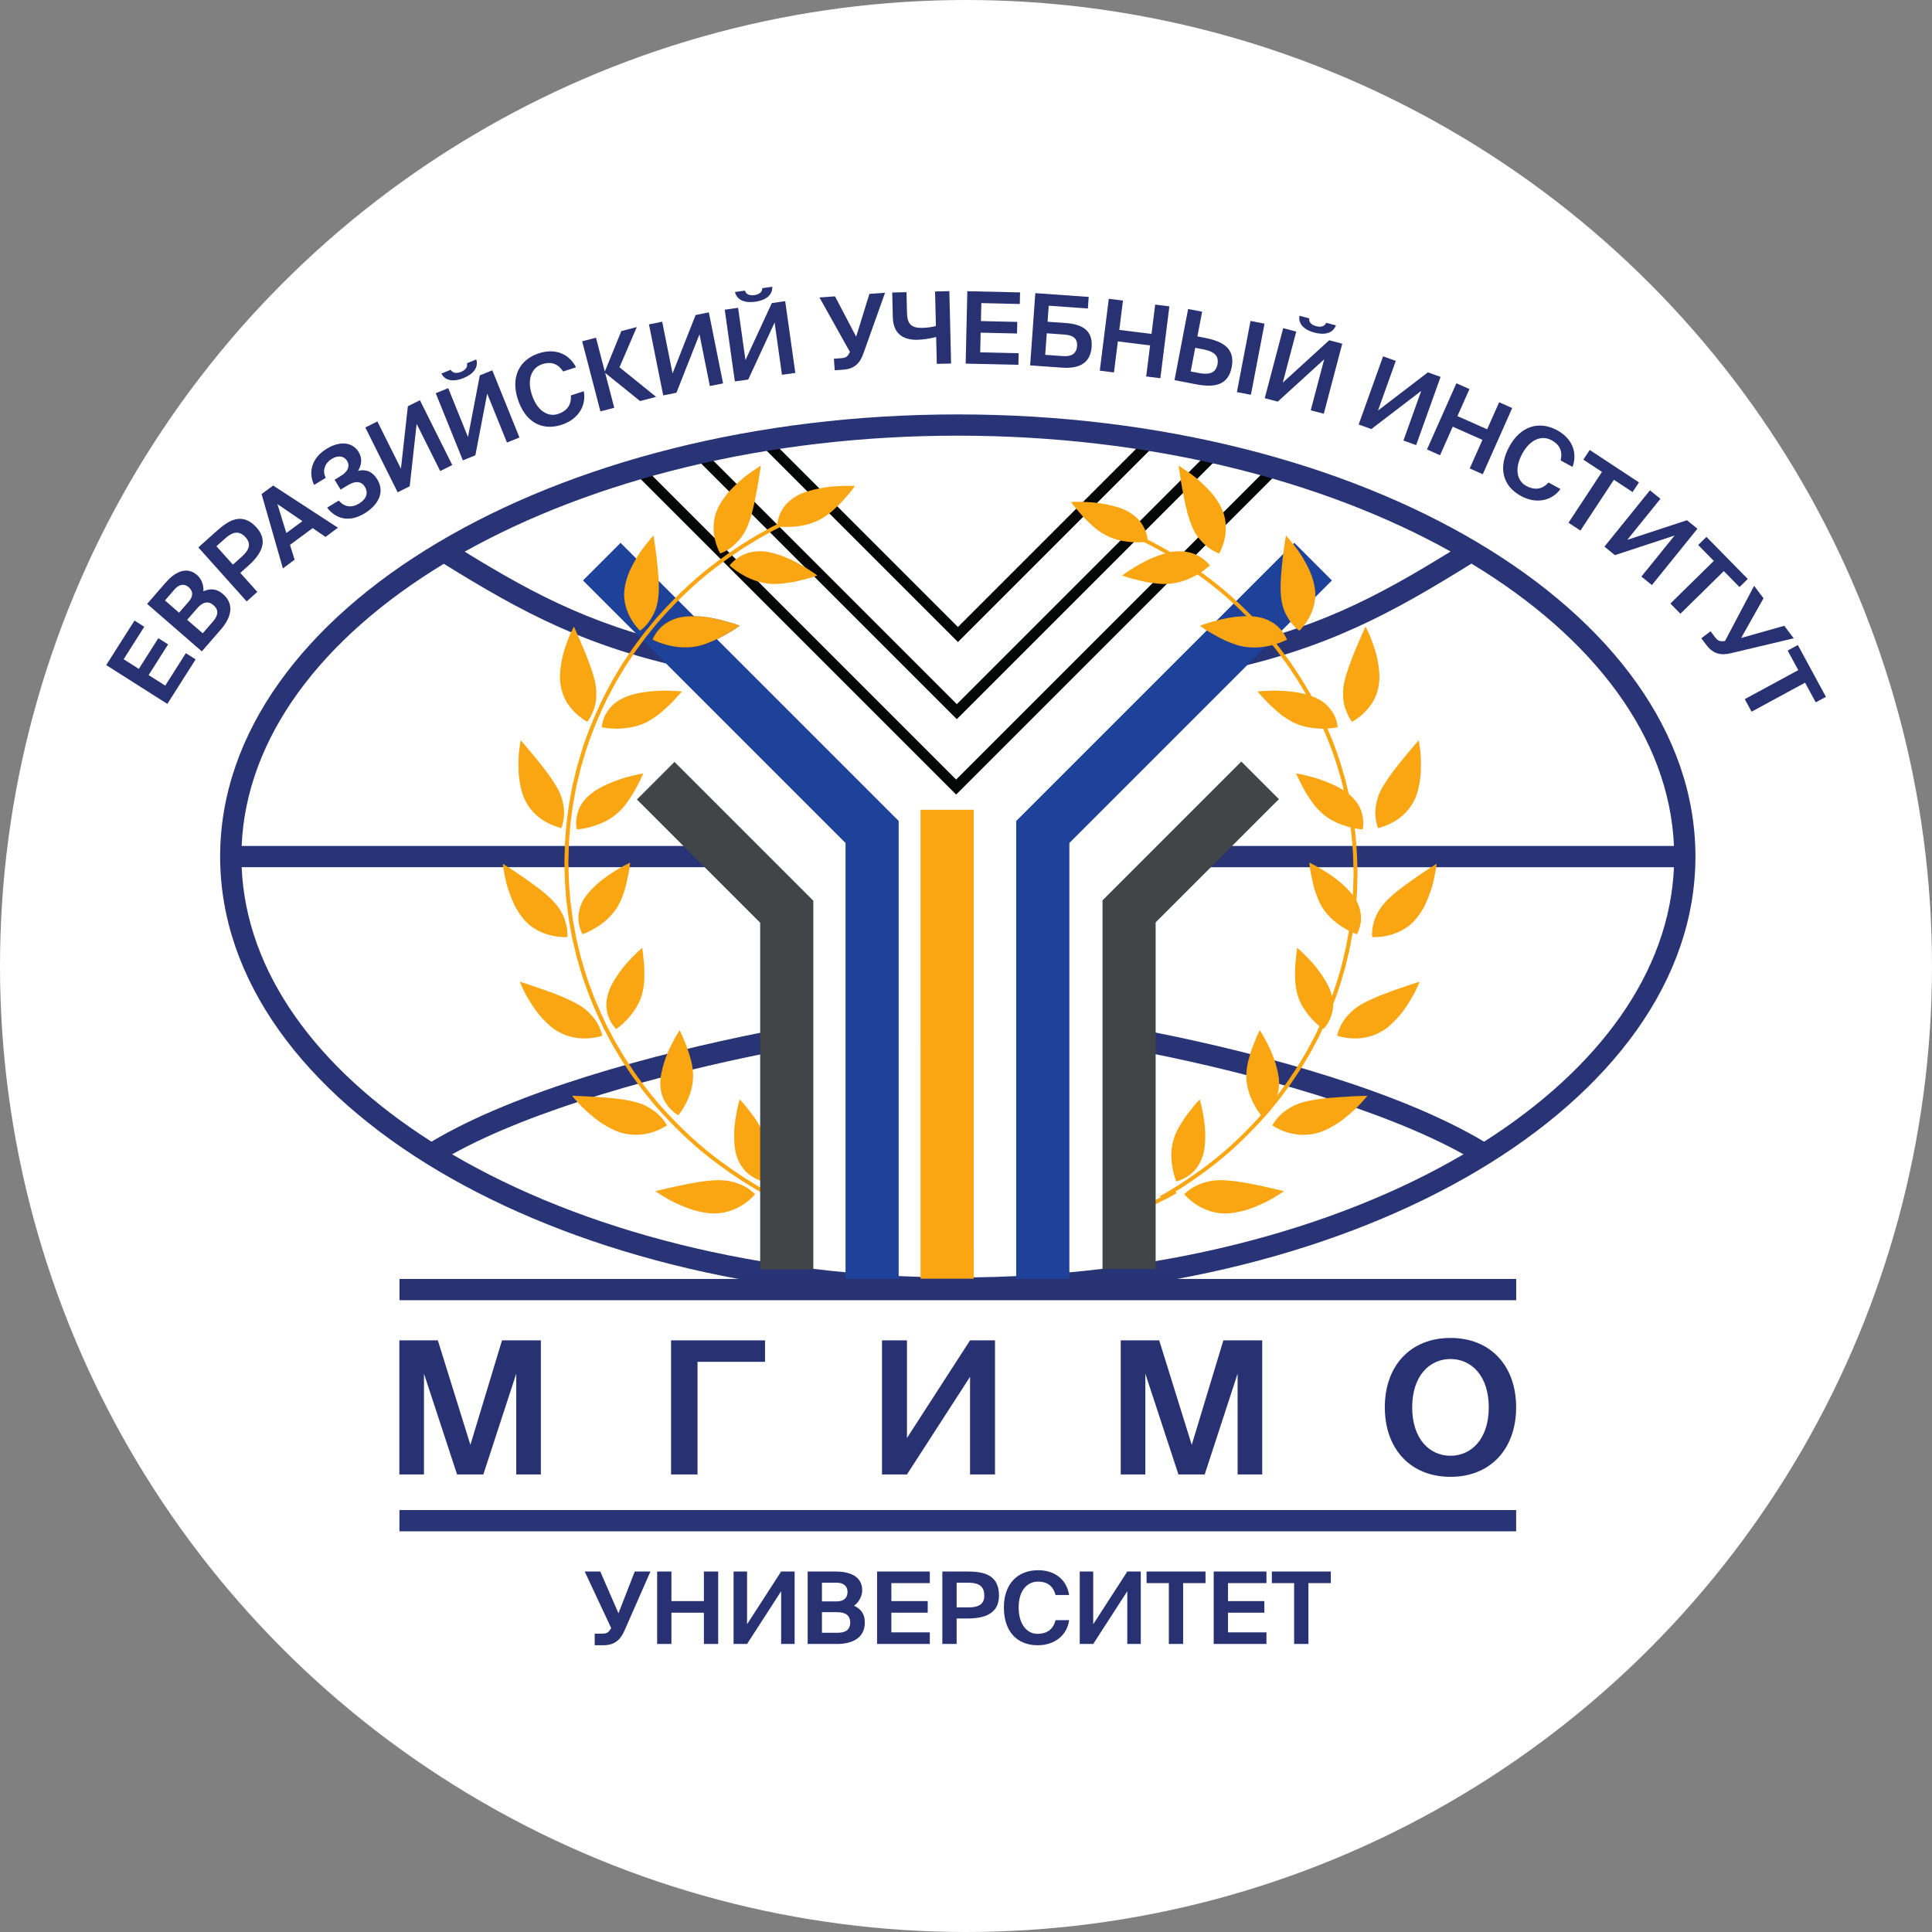
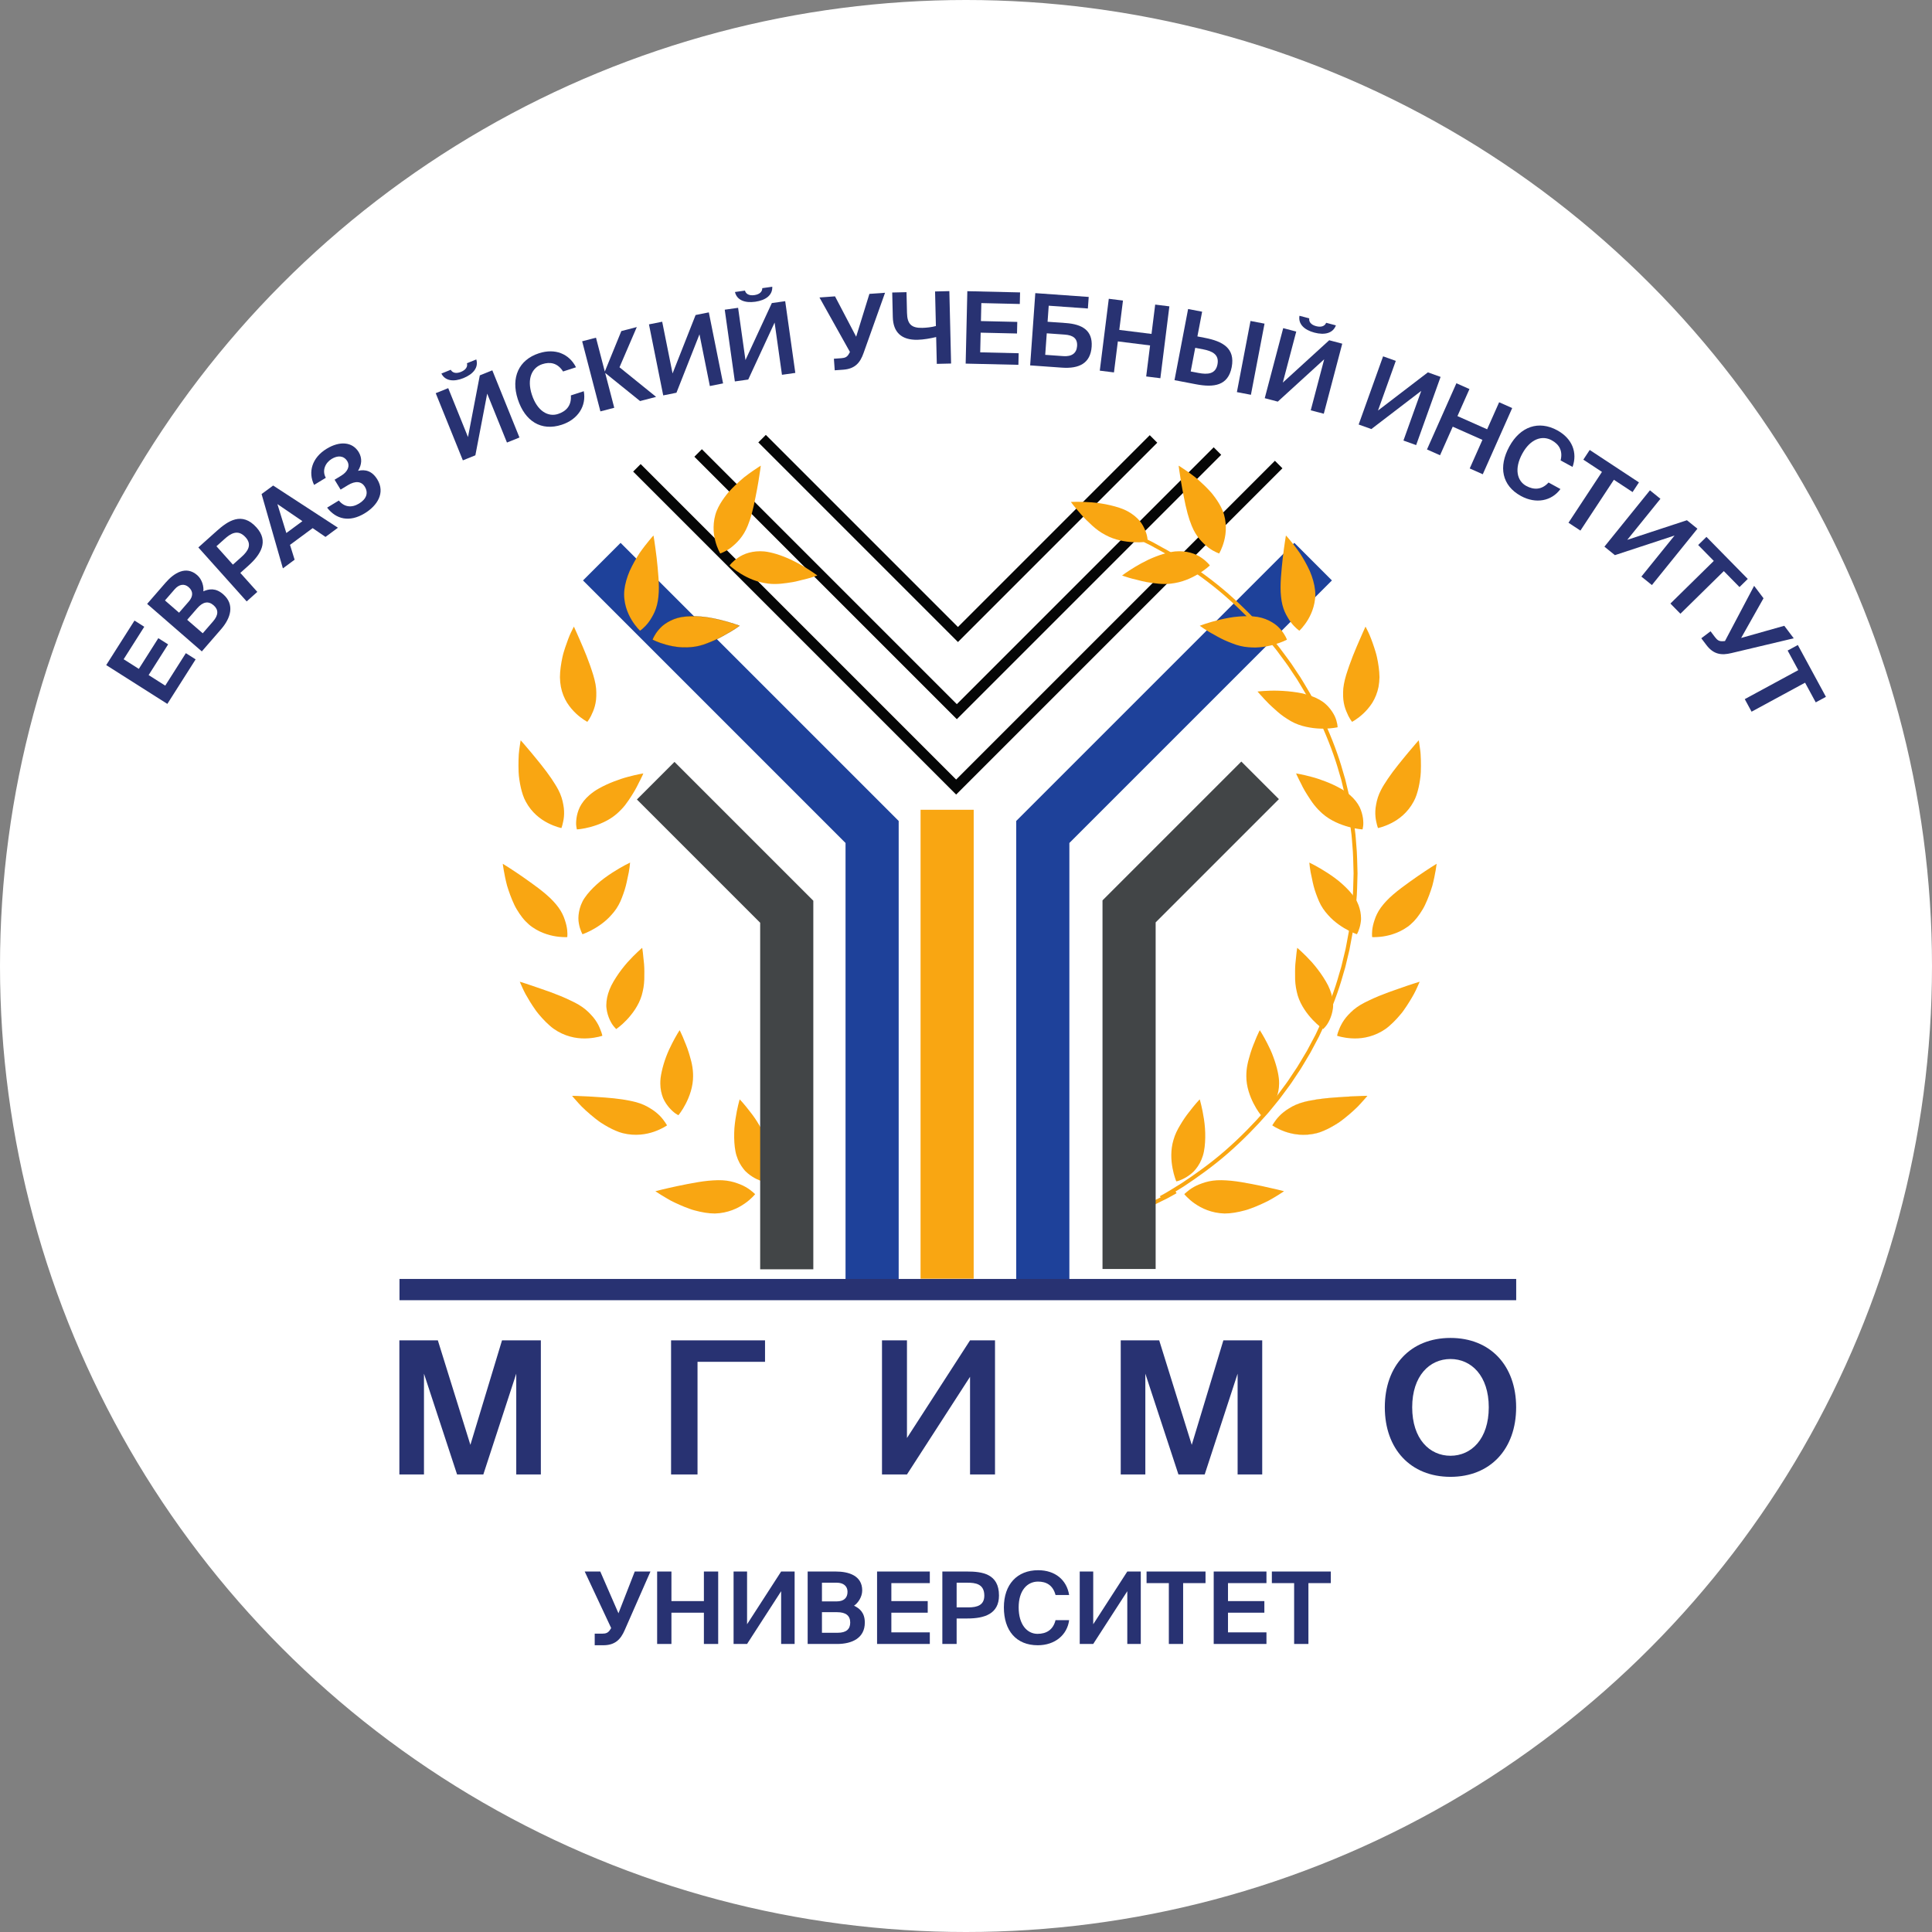
<svg xmlns="http://www.w3.org/2000/svg" version="1.1" viewBox="0 0 64 64">
  <rect x="0" y="0" width="64" height="64" fill="#808080" stroke="none" />
  <defs>
    <linearGradient id="linearGradient18" x2="1" gradientTransform="matrix(0 410.51 410.51 0 886.78 2514.9)" gradientUnits="userSpaceOnUse">
      <stop style="stop-color:#050606" offset="0" />
      <stop style="stop-color:#3e4042" offset="1" />
    </linearGradient>
    <linearGradient id="linearGradient26" x2="1" gradientTransform="matrix(0 334.36 334.36 0 886.78 2607.6)" gradientUnits="userSpaceOnUse">
      <stop style="stop-color:#050606" offset="0" />
      <stop style="stop-color:#3e4042" offset="1" />
    </linearGradient>
    <linearGradient id="linearGradient34" x2="1" gradientTransform="matrix(0 254.74 254.74 0 886.78 2702.5)" gradientUnits="userSpaceOnUse">
      <stop style="stop-color:#050606" offset="0" />
      <stop style="stop-color:#3e4042" offset="1" />
    </linearGradient>
    <clipPath id="clipPath94">
      <path d="m4006.2 1680v2207.2" />
    </clipPath>
    <linearGradient id="linearGradient106" x2="1" gradientTransform="matrix(0 41790 41790 0 75353 -81448)" gradientUnits="userSpaceOnUse">
      <stop style="stop-color:#bbe0f3" offset="0" />
      <stop style="stop-color:#1aa8e2" offset=".567" />
      <stop style="stop-color:#187bc9" offset=".865" />
      <stop style="stop-color:#1b62a3" offset=".994" />
      <stop style="stop-color:#1b62a3" offset="1" />
    </linearGradient>
    <linearGradient id="linearGradient328" x2="1" gradientTransform="matrix(1373.3 0 0 -1373.3 200.12 1906.1)" gradientUnits="userSpaceOnUse">
      <stop style="stop-color:#283272" offset="0" />
      <stop style="stop-color:#2d44a1" offset=".994" />
      <stop style="stop-color:#2d44a1" offset="1" />
    </linearGradient>
    <clipPath id="clipPath350">
      <path d="m3007.8 2095.6c-1.93 1.85-4.87 4.27-8.49 7.5-7.43 6.43-18.47 14.98-32.85 23.13-7.33 4.15-15.25 8.08-24.32 11.74-8.97 3.72-19 6.94-29.37 10.28-21.04 6.12-45.73 9.97-74.53 9.43-14.53-0.36-29.39-1.11-45.01-2.63-15.54-1.53-31.6-3.74-47.67-6.41-16.3-2.58-32.7-5.7-48.57-8.76-15.54-3.17-31.02-6.25-45.64-9.24-29.14-6.2-55.09-12.13-73.57-16.62-18.76-4.54-29.91-7.55-29.91-7.55s9.55-6.6 25.91-16.78c7.91-5.1 17.8-11.01 28.89-17.4 5.41-3.21 11.39-6.53 17.57-9.89 6.17-3.28 12.78-6.44 19.63-9.66 13.65-6.43 28.22-12.82 43.22-18.97 7.67-2.91 15.2-5.85 23.06-8.63 3.86-1.47 7.72-2.88 11.63-4.12 3.96-1.09 7.96-2.3 12.01-3.45 32.17-8.78 64.74-14.57 94.27-14.48 60.44 1.74 106.85 24.32 138.25 46.22 15.68 10.7 27.93 21.9 36.09 30.05 8.1 8.11 12.34 13.44 12.34 13.44s-1.01 0.99-2.94 2.8z" />
    </clipPath>
    <clipPath id="clipPath366">
      <path d="m2924.5 2271.3c7.53-24.63 19.2-45.02 32.17-61.3 6.32-8.44 13.42-15.19 20.5-21.05 7.05-5.91 14.19-10.95 21.04-15.31 13.51-8.57 25.9-13.99 34.78-17.35 4.39-1.73 8.3-2.6 10.71-3.2 2.75-0.61 4.06-0.9 4.06-0.9s2.74 6.2 6.17 16.79c3.47 10.66 7.72 25.71 11.14 44.09 6.95 36.61 9.99 84.73-4.39 131.8-6.66 24.16-18.04 47.47-31.31 68.9-12.73 21.81-26.87 42.53-40.71 59.65-6.99 8.42-13.07 16.93-18.96 24.18-5.69 7.32-11.14 13.55-15.68 18.76-9.02 10.44-15 16.28-15 16.28s-3-9.84-6.9-26.2c-3.91-16.32-8.78-39.41-12.69-65.7-1.88-13.32-3.81-27.57-4.87-41.99-0.87-14.21-1.3-28.87-1.06-43.53 0.19-14.65 1.06-29.39 2.79-43.64 1.89-14.11 4.2-28.06 8.21-40.28z" />
    </clipPath>
    <clipPath id="clipPath382">
      <path d="m2593.9 2424.9c-5.45 7.89-13.21 19.18-24.79 30.95-11.43 11.75-26.53 24.01-45.45 35.41-18.33 11.64-40.86 22.04-68.6 29.26-9.2 2.45-19.14 4.46-29.08 6.5-9.99 2.09-20.17 3.79-30.78 5.44-52.29 7.86-111.63 10.82-156.25 13.65-45.25 2.5-77.52 3.01-77.52 3.01s11.05-13.8 29.86-34.23c18.19-20.66 46.36-46.18 77.57-70.98 4.87-3.76 9.74-7.38 14.57-11.12 2.56-1.83 4.97-3.61 7.62-5.5 2.56-1.73 5.21-3.38 7.81-5.11 10.57-6.73 21.37-13.24 32.28-19.15 10.85-5.89 21.76-11.32 32.85-15.85 10.95-4.7 21.62-8.81 32.85-11.44 58.42-14.53 109.32-5.52 145.93 7.22 36.91 13.07 59.19 28.98 59.19 28.98s-2.56 5.05-8.06 12.96z" />
    </clipPath>
    <clipPath id="clipPath398">
      <path d="m2613.2 2492.9c10.56-11.89 20.6-20.72 28.51-26.01 7.86-5.35 13.03-7.76 13.03-7.76s17.5 20.64 34.25 53.52c17.03 33.27 34.25 79.07 33.86 127.91 0.2 18.07-1.78 36.86-5.4 54.9-1.79 9-4.1 17.92-6.65 26.77-2.57 8.56-4.69 17.61-7.49 26.03-4.48 14.71-9.6 28.53-14.66 40.91-1.35 3.12-2.7 6.12-3.86 9.12-1.31 2.97-2.27 5.86-3.47 8.75-2.18 5.69-4.3 10.9-6.37 15.7-8.2 19.17-14.52 30.83-14.52 30.83s-15.97-24.12-34.64-60.81c-4.73-9.16-9.6-19-14.38-29.59-2.36-5.29-4.77-10.77-7.04-16.17-2.36-5.42-4.34-11.04-6.61-16.68-8.34-22.51-15.77-46.7-20.79-70.68-2.07-9.21-3.57-18.38-4.77-27.3-1.11-8.91-1.4-17.49-1.4-25.78 0-25.99 5.31-48.51 12.87-67.77 8.2-18.93 19.11-33.96 29.53-45.89z" />
    </clipPath>
    <clipPath id="clipPath414">
      <path d="m2204.9 2815.6c11.34-0.53 21.95-0.36 31.89 0.29 39.12 2.55 65.07 11.84 65.07 11.84s-1.01 5.57-3.95 14.76c-1.4 4.51-3.57 9.8-6.08 15.92-2.32 6.27-5.25 13.01-8.97 20.18-7.67 14.48-18.14 30.45-33.28 46.29-3.48 3.62-7.34 7.51-11.63 11.99-4.11 4.05-8.54 7.99-13.27 11.97-9.41 7.83-20.11 15.48-32.28 22.77-12.19 7.21-25.66 14.08-40.18 20.67-13.7 6.78-28.51 13.21-43.46 19.49-29.91 12.37-61.36 23.68-89.88 33.36-28.02 9.93-52.72 18.33-70.91 24.17-18.04 5.86-29.14 9.19-29.14 9.19s4.15-10.62 12.02-27.58c3.9-8.51 8.63-18.84 14.61-29.83 6.18-11.08 13.17-23.02 20.89-35.61 7.77-12.56 16.4-25.59 25.57-38.67 2.32-3.15 4.63-6.43 7.14-9.62 2.41-3.08 4.92-6.22 7.67-9.5 5.16-6.27 10.56-12.42 16.01-18.42 11.1-12.19 22.58-23.67 34.45-33.99 5.93-5.3 11.82-10.19 18.09-14.74 6.37-4.36 12.69-8.51 19.2-12.3 25.76-14.93 51.57-23.62 75.64-28.37 12.11-2.41 23.78-3.64 34.78-4.26z" />
    </clipPath>
    <linearGradient id="linearGradient420" x1="-6.494" x2="-5.494" y1="3.206" y2="3.206" gradientTransform="matrix(0 4983.4 4983.4 0 39457 -59953)" gradientUnits="userSpaceOnUse">
      <stop style="stop-color:#964c1b" offset="0" />
      <stop style="stop-color:#f9a612" offset="1" />
    </linearGradient>
    <clipPath id="clipPath430">
      <path d="m2321.2 2954.4c2.51-20.04 8.25-37.67 14.76-51.96 3.28-7.18 6.75-13.5 10.09-18.96 3.37-5.47 7.09-9.98 9.98-13.55 5.98-7.26 10.23-11 10.23-11s22.77 15.15 48.43 42.31c6.42 6.69 12.88 14.18 19.49 22.4 6.85 8.38 13.41 17.37 19.68 26.88 12.44 19.2 23.54 40.69 30.54 64.2 1.83 5.91 3.13 11.87 4.58 18.02 1.5 6.15 2.7 12.38 3.77 18.6 1.97 12.52 3.28 25.21 3.66 37.68 0.39 24.77 0.82 49.66-1.01 71.18-0.82 10.82-1.93 20.96-3.14 29.97-0.72 9.18-1.49 17.28-2.46 23.96-1.54 13.56-3.13 21.58-3.13 21.58s-8.02-6.72-20.56-18.54c-12.58-11.72-29.76-28.64-48.04-49.08-17.61-20.12-36.09-43.76-52.15-68.8-8.2-12.56-15.73-25.42-22.34-38.37-6.32-12.74-11.24-25.5-15.09-38.02-3.77-12.35-5.99-24.43-7.29-35.82-0.62-5.78-0.97-11.41-0.97-16.83 0-2.72 0-5.46 0.1-8.03 0.25-2.58 0.53-5.19 0.87-7.82z" />
    </clipPath>
    <clipPath id="clipPath446">
      <path d="m1977 3331.8c11.05-7.77 22.24-14.16 33.39-19.59 22.29-10.75 43.99-17.15 63-21.1 38.16-7.75 65.7-5.58 65.7-5.58s3.24 22.61-3.95 54.03c-1.54 7.99-4.59 16.36-7.24 25.29-2.8 8.99-6.51 18.39-11.24 27.92-4.68 9.62-10.66 19.57-17.8 29.53-3.57 4.96-7.38 10.01-11.67 15.02-2.13 2.49-4.34 5-6.66 7.58-2.08 2.49-4.34 4.97-6.75 7.55-37.44 40.43-98.03 81.88-145.79 115.6-24.26 16.72-46.21 31.07-62.18 41.42-16.02 10.3-26 16.28-26 16.28s1.35-11.2 4.54-29.59c3.23-18.44 8-43.85 15.43-71.96 8.54-28.17 19.58-59 33.24-87.96 3.28-7.27 7.18-14.36 11.33-21.33 4.11-6.82 8.35-13.67 12.74-20.14 8.78-13.02 18.23-25.17 28.27-35.58 10.32-10.63 20.41-19.75 31.64-27.39z" />
    </clipPath>
    <linearGradient id="linearGradient452" x1="-4.994" x2="-3.994" y1="2.403" y2="2.403" gradientTransform="matrix(0 6446.7 6446.7 0 37174 -51056)" gradientUnits="userSpaceOnUse">
      <stop style="stop-color:#964c1b" offset="0" />
      <stop style="stop-color:#f9a612" offset="1" />
    </linearGradient>
    <clipPath id="clipPath462">
      <path d="m2209.8 3298.8s26.34 8.71 58.81 28.23c16.5 9.81 34.35 22.23 51.42 37.33 8.59 7.65 16.79 15.85 24.6 24.85 8.16 9.02 16.02 18.74 22.92 29.17 6.95 10.51 12.92 21.7 18.23 33.21 5.31 11.47 9.08 23.25 13.71 35.26 8.73 23.82 14.47 47.81 18.57 68.98 5.25 21.49 8.3 40.31 10.17 53.75 1.79 13.5 2.32 21.65 2.32 21.65s-9.45-4.46-24.7-12.57c-15.24-8.24-36.03-20.06-59.1-35.02-22.81-14.95-48.42-33.07-70.18-53.02-22.19-19.95-42.55-41.85-57.41-64.02-7.67-10.92-12.44-21.92-16.83-32.63-4.01-10.7-6.81-21.22-8.69-31.35-1.88-10.03-2.84-19.73-2.94-28.8-0.34-9.02 1.06-17.54 2.26-25.2 5.36-30.84 16.84-49.82 16.84-49.82z" />
    </clipPath>
    <clipPath id="clipPath478">
      <path d="m1917 4014.9c1.78-12 3.96-24.02 6.61-35.77 5.59-23.46 12.21-45.71 23.11-65.21 13.84-25.82 30.96-46.34 49.01-62.6 18.14-16.21 36.62-28.12 54.12-36.93 34.88-17.75 62.04-22.96 62.04-22.96s2.27 5.16 4.59 14.4c2.16 9.33 5.79 22.46 7.13 38.47 1.5 16.13 1.17 35.1-2.98 56.15-3.63 21.04-10.28 44.07-23.25 68.73-4.35 8.15-9.22 16.64-14.58 25.14-2.6 4.13-5.4 8.45-8.24 12.79-2.7 4.18-5.51 8.66-8.3 12.89-14.43 21.37-30.73 43.02-47.18 63.72-16.36 20.64-32.9 40.47-46.75 57.31-28.12 33.96-49.4 57.53-49.4 57.53s-3.32-17.32-6.7-44.32c-2.02-13.52-2.71-29.66-3.23-47.15-0.44-17.51-0.44-36.54 0.38-55.97 0.34-11.83 1.88-24.08 3.62-36.22z" />
    </clipPath>
    <linearGradient id="linearGradient484" x1="-4.187" x2="-3.187" y1="1.988" y2="1.988" gradientTransform="matrix(0 7708.3 7708.3 0 37720 -41473)" gradientUnits="userSpaceOnUse">
      <stop style="stop-color:#964c1b" offset="0" />
      <stop style="stop-color:#f9a612" offset="1" />
    </linearGradient>
    <clipPath id="clipPath494">
      <path d="m2369.4 3858.1c3.51 2.89 6.8 6.1 10.08 9.28 3.37 3.28 6.85 6.62 10.03 10.04 6.76 6.76 12.78 13.91 18.62 21.3 5.7 7.3 11.14 14.86 16.26 22.53 5.35 8.13 10.23 15.7 14.86 22.76 8.39 13.01 15.72 25.93 21.99 37.8 3.19 6.03 6.04 11.83 8.64 17.22 2.41 5.51 5.45 10.42 7.81 15.1 9.5 18.55 14.28 30.79 14.28 30.79s-29.28-4.64-70.43-15.74c-10.08-2.69-21.37-5.77-32.27-9.53-11.1-3.63-22.63-7.76-34.2-12.29-23.26-9.02-46.94-19.79-68.94-32.11-17.22-9.45-31.69-20.16-44.82-31.37-19.97-17.24-34.29-36.14-43.65-54.53-8.88-18.47-13.56-36.34-15.73-51.78-2.07-15.58-2.41-28.54-0.97-37.77 1.16-9.24 2.8-14.62 2.8-14.62s27.6 1.35 64.26 11.53c36.61 10.03 83.94 28.39 121.38 61.39z" />
    </clipPath>
    <clipPath id="clipPath510">
      <path d="m2137.8 4373.4c12.98-20.54 27.79-37.24 41.78-50.45 27.98-26.27 52.58-38.67 52.58-38.67s3.67 4.44 8.83 12.52c5.26 8.13 11.34 20.34 17.52 35.34 6.36 14.93 11.67 33.11 14.13 54.43 1.2 10.49 1.2 22.1 1.2 34.02-0.04 12.03-1.3 24.69-3.66 38.22-2.46 13.52-6.13 27.77-10.42 42.36-2.22 7.26-4.63 14.76-7.14 22.2-2.56 7.27-4.92 14.73-7.48 22.16-10.32 29.69-22.48 59.58-33.86 86.39-5.79 13.28-11.2 25.96-16.16 37.4-4.92 11.23-9.36 21.31-13.08 29.68-7.47 16.97-12.16 27.08-12.16 27.08s-5.49-10.11-13.5-27.08c-4.29-8.26-8.3-18.81-12.88-30.4-4.49-11.85-9.21-24.88-13.8-38.76-2.17-6.89-4.44-14.12-6.75-21.43-2.12-7.34-4.3-14.76-5.94-22.64-3.37-15.38-6.27-31.44-8.39-47.26-2.07-15.91-3.52-31.79-3.52-47.1 0.24-15.64 1.69-30.78 4.39-44.92 5.55-28.37 15.77-52.61 28.31-73.09z" />
    </clipPath>
    <clipPath id="clipPath526">
-       <path d="m2532.2 4297.3c11.1 6.78 21.96 14.38 32.04 22.26 10.13 7.99 19.43 16.28 28.41 24.54 9.02 8.15 18.04 16.16 25.81 23.95 7.96 7.82 15.05 15.37 21.37 22.14 3.14 3.52 6.08 6.8 8.78 9.8 2.75 3.01 5.36 5.73 7.67 8.26 9.55 10.21 14.71 16.63 14.71 16.63s-10.56 1.28-28.22 2.39c-17.46 1.11-42.35 2.36-69.65 1.37-27.31-0.91-58.24-3.42-88.48-8.42-7.72-1.32-15.34-2.68-22.77-4.27-7.24-1.81-14.37-3.66-21.37-5.72-14.04-4.05-27.5-8.95-39.7-14.56-12.21-5.48-23.16-11.77-32.86-18.6-9.84-6.75-17.55-14.42-24.74-21.9-13.99-15.32-23.88-31.07-30.83-45.3-6.61-14.21-9.5-27.16-11.14-36.18-1.79-9.19-1.84-14.67-1.84-14.67s26.88-6.26 65.08-6.43c19.2-0.19 40.91 1.15 63.77 5.18 23.31 3.76 47.48 10.23 70.68 20.72 11.48 5.34 22.48 11.7 33.28 18.81z" />
-     </clipPath>
+       </clipPath>
    <clipPath id="clipPath542">
      <path d="m2411.4 4816.8c6.61-23.03 16.11-42.89 25.86-59.12 19.44-32.37 39.46-50.62 39.46-50.62s19.68 12.82 39.36 38.85c4.97 6.56 9.94 13.89 14.62 22.21 4.73 8.06 9.74 16.96 13.89 26.72 8.54 19.6 14.81 43.14 17.37 70.59 3.04 27.13 2.46 58.03 0.24 89.67-2.42 31.94-5.21 63.22-8.63 91.93-3.48 28.63-7.1 53.98-9.75 72.39-2.94 18.1-4.63 29.27-4.63 29.27s-2.22-1.88-5.64-5.93c-3.38-4-8.3-9.75-14.38-17.05-12.06-14.65-28.41-35.21-45.2-59.39-15.97-24.91-32.37-53.43-45.49-82.56-12.69-29.71-21.57-60.63-24.55-88.95-0.73-7.17-1.02-14.09-1.02-20.95 0-6.79 0.53-13.57 1.21-20.13 1.49-13.12 4.05-25.45 7.28-36.93z" />
    </clipPath>
    <clipPath id="clipPath558">
      <path d="m2770.3 4641.8c6.22 1.98 12.2 4.23 18.38 6.64 2.95 1.16 5.89 2.34 8.93 3.6 3.08 1.29 6.03 2.4 9.11 3.61 24.31 9.72 46.46 21.69 65.8 32.92 19.93 10.49 36.32 20.99 47.95 28.59 5.79 3.96 10.38 7.23 13.42 9.4 3.37 2.19 5.11 3.29 5.11 3.29s-2.51 0.93-7.09 2.75c-4.68 1.74-11.24 4.07-19.4 6.7-16.35 5.36-39.65 12.38-66.52 18.77-13.51 3.18-27.78 6.27-42.74 8.9-7.38 1.2-14.96 2.53-22.48 3.59-7.53 0.84-15.1 1.66-22.58 2.26-30.34 2.54-60.78 2.47-87.8-1.86-26.57-4.5-48.33-13.84-66.47-24.54-9.12-5.4-17.32-11.17-24.26-17.28-6.95-6.15-12.74-12.48-17.81-18.5-20.45-24.35-27.35-45.19-27.35-45.19s24.21-13.08 61.31-23.31c18.48-5.18 40.09-9.67 63.3-11.82 23.34-2.22 47.46-1.4 73.28 2.32 12.92 2.03 25.52 5.23 37.91 9.16z" />
    </clipPath>
    <linearGradient id="linearGradient3402" x1="2533.9" x2="2940.1" y1="4701.8" y2="4701.8" gradientTransform="matrix(18.933 0 0 18.933 -499.01 -113257)" gradientUnits="userSpaceOnUse">
      <stop offset="0" />
      <stop style="stop-opacity:0" offset="1" />
    </linearGradient>
    <clipPath id="clipPath574">
      <path d="m2840.7 5081.3c4.86-10.3 8.24-16.04 8.24-16.04s1.45 0.43 3.91 1.57c2.56 0.94 6.13 2.4 10.66 4.56 9.02 4.14 21.27 10.71 34.54 20.66 26.01 20.44 58.09 50.64 78.53 102.52 6.95 17.05 13.32 35.74 18.68 55.71 6.84 24.83 12.44 51.31 17.36 77 5.17 25.11 9.65 49.64 13.27 71.27 7.19 43.11 11.1 74.18 11.1 74.22 0 0-15.44-9.3-38.45-25.37-11.34-7.89-24.7-17.61-38.84-28.58-13.79-11.56-28.31-24.46-42.55-38.29-8.87-8.53-17.41-17.34-25.76-26.41-2.02-2.27-4.19-4.48-6.22-6.85-1.88-2.34-3.86-4.75-5.83-7.23-3.77-4.9-7.43-9.77-11.2-14.74-14.37-19.64-26.53-40.04-34.92-60.16-5.65-13.04-9.12-26.81-11.58-39.62-2.32-12.91-3.52-25.39-3.67-37.37-0.53-23.92 2.9-45.37 7.62-63.56 4.63-18.26 10.42-32.94 15.11-43.29z" />
    </clipPath>
    <clipPath id="clipPath590">
      <path d="m3186.2 4932.7c15.63 3.01 30.3 6.65 43.76 10.23 13.6 3.06 25.95 6.32 36.23 9.3 20.45 6.01 33.14 10.98 33.14 10.98s-23.3 17.7-59.09 39.24c-17.76 10.76-38.79 22.48-61.75 33.41-22.48 10.59-46.51 20.02-70.58 27.28-18.52 5.5-37.05 9.82-54.51 11.7-53.35 4.77-95.47-10.54-121.62-29.01-13.41-8.93-23.25-17.97-29.86-24.7-3.28-3.32-5.69-6.15-7.28-8.11-1.55-2.13-2.27-3.23-2.27-3.23s4.78-4.7 13.75-11.87c8.93-7.21 22.05-16.89 38.35-26.73 16.31-10.05 35.75-20.19 57.36-28.48 10.9-4.05 22.33-7.87 34.15-10.67 11.83-2.98 23.98-4.96 36.96-6.67 37.77-4.68 76.89 1.47 113.26 7.33z" />
    </clipPath>
    <clipPath id="clipPath606">
      <path d="m3160.6 2058.3c-15.77 7.86-30.58 15.09-43.41 21.42-6.56 3.18-12.49 6.2-18.09 8.97-5.55 2.85-10.52 5.74-15.05 8.15-18.14 10.06-28.37 15.8-28.37 15.8s-10.27 5.64-28.51 15.7c-17.94 10.33-42.79 26.3-72.89 44.72-59 38.81-136.28 93.1-206.85 155.02-70.82 61.68-135.9 129.07-181.73 181.9-6.03 6.33-11.09 12.99-16.26 19.15-5.01 6.19-9.69 11.96-14.22 17.53-9.03 10.9-16.89 20.55-23.36 28.51-6.56 7.75-11 14.42-14.22 18.74-3.24 4.49-5.07 6.74-5.07 6.74s-6.8 9.28-18.96 25.74c-5.93 8.19-13.65 17.91-21.56 29.68-7.82 11.74-16.74 25.09-26.34 39.56-4.87 7.19-9.94 14.74-15.05 22.6-5.31 7.84-9.89 16.26-15.1 24.75-10.33 17.15-20.99 35.23-32.08 53.88-10.08 19.2-20.7 38.98-31.41 59.04-2.75 5.1-5.4 10.13-8.15 15.13-2.36 5.26-4.73 10.47-7.28 15.64-4.88 10.41-9.8 20.86-14.77 31.38-38.69 83.83-70.72 170.57-89 237.22-2.46 8.27-4.77 16.23-7.04 23.77-2.22 7.51-4.44 14.68-5.84 21.45-3.23 13.6-6.32 25.59-8.5 35.38-4.67 19.57-7.47 30.79-7.47 30.79s-0.63 2.8-1.98 8.02c-1.16 5.15-2.46 13.04-4.38 22.97-1.84 9.84-4.01 21.76-6.47 35.6-2.55 13.73-6.03 29.21-7.87 46.41-2.26 17.07-4.72 35.55-7.28 55.14-0.62 4.84-1.39 9.84-1.93 14.81-0.68 5.03-0.91 10.13-1.39 15.36-0.68 10.27-1.7 20.89-2.47 31.6-4.48 42.89-4.48 88.81-5.89 134.71 1.41 45.95 1.41 91.87 5.89 134.78 0.77 10.67 1.79 21.23 2.47 31.55 0.48 5.21 0.71 10.3 1.39 15.32 0.54 5.02 1.31 10.02 1.93 14.93 2.56 19.52 5.02 38.09 7.28 55.11 1.84 17.18 5.32 32.54 7.87 46.42 2.46 13.72 4.63 25.71 6.47 35.6 1.92 9.84 3.22 17.73 4.38 22.94 1.35 5.27 1.98 8.07 1.98 8.07s2.8 11.12 7.47 30.74c2.18 9.77 5.27 21.63 8.5 35.3 1.4 6.79 3.62 14.02 5.84 21.55 2.27 7.59 4.58 15.46 7.04 23.78 18.28 66.55 50.31 153.3 89 237.25 4.97 10.36 9.89 20.93 14.77 31.33 2.55 5.26 4.92 10.3 7.28 15.58 2.75 5.01 5.4 10.06 8.15 15.2 10.71 20.11 21.33 39.92 31.41 58.99 11.09 18.65 21.75 36.74 32.08 53.87 5.21 8.42 9.79 16.95 15.1 24.79 5.11 7.84 10.18 15.34 15.05 22.6 9.6 14.49 18.52 27.84 26.34 39.56 7.91 11.72 15.63 21.42 21.56 29.67 12.16 16.4 18.96 25.69 18.96 25.69s1.83 2.36 5.07 6.79c3.22 4.32 7.66 10.98 14.22 18.7 6.47 7.94 14.33 17.53 23.36 28.53 4.53 5.52 9.21 11.37 14.22 17.66 5.17 6.03 10.23 12.68 16.26 19.07 45.83 52.76 110.91 120.17 181.73 181.88 70.57 61.89 147.85 116.16 206.85 155.12 30.1 18.37 54.95 34.27 72.89 44.56 18.24 10.04 28.51 15.81 28.51 15.81s10.23 5.66 28.37 15.72c4.53 2.47 9.5 5.16 15.05 8.25 5.6 2.71 11.53 5.69 18.09 8.88 4.39 2.17 8.82 4.37 13.51 6.64h1.16c11.53-1 27.78-1.53 46.93-0.51 38.55 1.73 88.43 9.71 132.38 33.74 22.72 11.68 44.18 27.52 62.85 44.6 9.07 8.68 18.57 17.31 27.35 25.92 8.69 8.57 16.65 17.23 23.98 25.52 13.99 16.79 27.06 31.27 35.6 42.1 8.4 10.83 13.22 17.63 13.22 17.63s-10.57 0.48-28.08 0.58c-17.51 0.17-42.06-0.36-69.75-2.54-7-0.62-14.18-1.15-21.42-2.04-7.14-0.87-14.43-1.86-21.76-3.07-14.66-2.24-29.67-5.08-44.47-8.59-29.53-7.04-59.49-16.08-82.4-28.96-23.39-12.69-41.44-28.1-55.19-43.85-13.17-16.02-21.37-32.54-27.35-47.21-5.55-14.58-8.49-27.37-9.6-36.61-0.29-1.81-0.34-3.45-0.48-5.05-1.69-0.86-3.42-1.78-5.16-2.46-6.47-3.32-12.6-6.29-18.29-9.09-5.49-3.08-10.57-5.83-15.19-8.39-18.19-10.06-28.61-15.9-28.61-15.9s-10.52-5.71-28.85-15.82c-17.94-10.44-43.08-26.48-73.66-45.2-59.58-39.12-137.59-94.05-208.93-156.57-71.5-62.27-137.15-130.39-183.61-183.69-6.03-6.44-11.09-13.25-16.15-19.37-5.27-6.23-9.99-12.14-14.48-17.76-9.12-11.07-17.08-20.77-23.54-28.77-6.65-7.86-11.15-14.6-14.52-18.96-3.23-4.39-5.07-6.76-5.07-6.76s-6.94-9.47-19.19-25.92c-5.99-8.42-13.76-18.24-21.76-30.04-8.01-11.94-16.89-25.37-26.58-39.96-5.02-7.34-9.99-14.93-15.29-22.82-5.16-7.96-9.94-16.55-15.3-25.1-10.17-17.21-21.13-35.49-32.27-54.4-10.33-19.3-20.98-39.3-31.74-59.65-2.66-5.11-5.45-10.21-8.2-15.31-2.41-5.19-4.92-10.45-7.33-15.68-4.97-10.57-9.94-21.19-14.86-31.77-39.22-84.71-71.69-172.29-89.97-239.59-2.56-8.36-4.87-16.35-7.05-24.07-2.31-7.65-4.68-14.76-6.12-21.71-3.28-13.73-6.22-25.81-8.44-35.7-4.87-19.68-7.58-31.02-7.58-31.02s-0.67-2.87-1.93-8.13c-1.3-5.3-2.55-13.19-4.49-23.17-1.73-9.97-4.09-22.15-6.6-36.03-2.41-13.9-5.98-29.53-7.92-46.85-2.27-17.25-4.77-35.94-7.33-55.67-0.57-4.99-1.4-10.01-1.97-15.02-0.63-5.17-0.87-10.35-1.4-15.52-0.77-10.42-1.55-20.98-2.47-32.03-4.53-43.19-4.53-89.56-6.07-135.99 1.54-46.4 1.54-92.71 6.07-136.09 0.92-10.83 1.7-21.41 2.47-31.96 0.53-5.21 0.77-10.4 1.4-15.34 0.57-5.11 1.4-10.23 1.97-15.12 2.56-19.69 5.06-38.52 7.33-55.74 1.94-17.2 5.51-32.85 7.92-46.82 2.51-13.91 4.87-25.93 6.6-35.98 1.94-9.97 3.19-17.86 4.49-23.23 1.26-5.27 1.93-8.09 1.93-8.09s2.71-11.29 7.58-31.01c2.22-9.91 5.16-22 8.44-35.67 1.44-6.89 3.81-14.17 6.12-21.76 2.18-7.7 4.49-15.68 7.05-24.1 18.28-67.24 50.75-154.8 89.97-239.66 4.92-10.5 9.89-21.11 14.86-31.62 2.41-5.28 4.92-10.52 7.33-15.73 2.75-4.99 5.54-10.23 8.2-15.32 10.76-20.28 21.41-40.3 31.74-59.64 11.14-18.81 22.1-37.12 32.27-54.37 5.36-8.57 10.14-17.15 15.3-25.09 5.3-7.81 10.27-15.58 15.29-22.86 9.69-14.62 18.57-28.08 26.58-39.94 8-11.85 15.77-21.66 21.76-29.99 12.25-16.5 19.19-25.98 19.19-25.98s1.84-2.4 5.07-6.82c3.37-4.37 7.87-11.02 14.52-18.91 6.46-7.99 14.42-17.7 23.54-28.87 4.49-5.53 9.21-11.44 14.48-17.66 5.06-6.06 10.12-12.91 16.15-19.34 46.46-53.38 112.11-121.45 183.61-183.73 71.34-62.45 149.35-117.32 208.93-156.61 30.58-18.69 55.72-34.69 73.66-45.15 18.33-10.13 28.85-15.81 28.85-15.81s10.42-5.9 28.61-15.91c4.62-2.56 9.7-5.34 15.19-8.37 5.69-2.82 11.82-5.8 18.29-8.97 13.07-6.45 27.78-13.75 43.89-21.69 65.03-30.29 23.17-12.47 39.35-15.27 1.94-0.34 33.21 1.2-31.15 31.24z" />
    </clipPath>
    <clipPath id="clipPath622">
      <path d="m5004.6 2095.6c1.99 1.85 4.93 4.27 8.64 7.5 7.38 6.43 18.43 14.98 32.8 23.13 7.34 4.15 15.44 8.08 24.51 11.74 8.83 3.72 18.77 6.94 29.23 10.28 20.99 6.12 45.69 9.97 74.58 9.43 14.43-0.36 29.28-1.11 44.91-2.63 15.49-1.53 31.5-3.74 47.67-6.41 16.3-2.58 32.61-5.7 48.58-8.76 15.53-3.17 30.97-6.25 45.68-9.24 29.08-6.2 55.04-12.13 73.61-16.62 18.48-4.54 29.86-7.55 29.86-7.55s-9.59-6.6-25.81-16.78c-8.2-5.1-17.89-11.01-29.04-17.4-5.59-3.21-11.34-6.53-17.46-9.89-6.22-3.28-12.78-6.44-19.73-9.66-13.6-6.43-28.17-12.82-43.27-18.97-7.52-2.91-15.2-5.85-23.01-8.63-3.86-1.47-7.72-2.88-11.63-4.12-3.95-1.09-7.91-2.3-12.01-3.45-32.22-8.78-64.73-14.57-94.16-14.48-60.5 1.74-107.1 24.32-138.41 46.22-15.68 10.7-27.69 21.9-35.98 30.05-8.16 8.11-12.35 13.44-12.35 13.44s0.91 0.99 2.79 2.8z" />
    </clipPath>
    <clipPath id="clipPath638">
      <path d="m5088 2271.3c-7.53-24.63-19.11-45.02-32.18-61.3-6.37-8.44-13.37-15.19-20.46-21.05-7.23-5.91-14.13-10.95-21.03-15.31-13.46-8.57-26-13.99-34.83-17.35-4.34-1.73-8.15-2.6-10.71-3.2-2.65-0.61-4.1-0.9-4.1-0.9s-2.7 6.2-6.13 16.79c-3.61 10.66-7.67 25.71-11.19 44.09-6.99 36.61-9.93 84.73 4.39 131.8 6.76 24.16 18.09 47.47 31.31 68.9 12.84 21.81 26.92 42.53 40.71 59.65 7 8.42 13.12 16.93 18.92 24.18 5.83 7.32 11.28 13.55 15.77 18.76 9.07 10.44 15.05 16.28 15.05 16.28s2.94-9.84 6.8-26.2c4.01-16.32 8.78-39.41 12.79-65.7 1.98-13.32 3.76-27.57 4.72-41.99 1.01-14.21 1.41-28.87 1.17-43.53-0.16-14.65-1.17-29.39-2.8-43.64-1.89-14.11-4.2-28.06-8.2-40.28z" />
    </clipPath>
    <clipPath id="clipPath654">
      <path d="m5418.6 2424.9c5.49 7.89 13.26 19.18 24.75 30.95 11.43 11.75 26.53 24.01 45.44 35.41 18.28 11.64 40.86 22.04 68.59 29.26 9.17 2.45 19.11 4.46 29.1 6.5 9.88 2.09 20.26 3.79 30.77 5.44 52.3 7.86 111.63 10.82 156.25 13.65 45.15 2.5 77.58 3.01 77.58 3.01s-11.1-13.8-29.92-34.23c-18.13-20.66-46.36-46.18-77.51-70.98-4.93-3.76-9.7-7.38-14.68-11.12-2.41-1.83-4.91-3.61-7.47-5.5-2.6-1.73-5.31-3.38-7.82-5.11-10.66-6.73-21.42-13.24-32.37-19.15-10.85-5.89-21.85-11.32-32.8-15.85-10.95-4.7-21.71-8.81-32.86-11.44-58.46-14.53-109.4-5.52-145.97 7.22-36.9 13.07-59.19 28.98-59.19 28.98s2.56 5.05 8.11 12.96z" />
    </clipPath>
    <linearGradient id="linearGradient4029" x1="5621.5" x2="5582.3" y1="2363.8" y2="2545.6" gradientTransform="matrix(18.933 0 0 18.933 15215 -145059)" gradientUnits="userSpaceOnUse">
      <stop style="stop-color:#eda60f" offset="0" />
      <stop style="stop-color:#eca50f" offset="1" />
    </linearGradient>
    <clipPath id="clipPath670">
      <path d="m5399.3 2492.9c-10.62-11.89-20.55-20.72-28.56-26.01-7.86-5.35-12.97-7.76-12.97-7.76s-17.56 20.64-34.11 53.52c-17.13 33.27-34.35 79.07-34.06 127.91-0.09 18.07 1.69 36.86 5.55 54.9 1.74 9 3.91 17.92 6.51 26.77 2.7 8.56 4.73 17.61 7.53 26.03 4.53 14.71 9.6 28.53 14.62 40.91 1.39 3.12 2.74 6.12 3.9 9.12 1.25 2.97 2.31 5.86 3.38 8.75 2.27 5.69 4.44 10.9 6.47 15.7 8.2 19.17 14.51 30.83 14.51 30.83s15.97-24.12 34.64-60.81c4.73-9.16 9.5-19 14.42-29.59 2.27-5.29 4.74-10.77 7.05-16.17 2.17-5.42 4.34-11.04 6.41-16.68 8.49-22.51 15.87-46.7 20.99-70.68 1.93-9.21 3.52-18.38 4.63-27.3 1.21-8.91 1.49-17.49 1.49-25.78-0.09-25.99-5.21-48.51-12.88-67.77-8.2-18.93-19.1-33.96-29.52-45.89z" />
    </clipPath>
    <clipPath id="clipPath686">
      <path d="m5807.6 2815.6c-11.43-0.53-21.95-0.36-31.79 0.29-39.17 2.55-65.03 11.84-65.03 11.84s0.82 5.57 3.67 14.76c1.54 4.51 3.76 9.8 6.13 15.92 2.31 6.27 5.4 13.01 9.21 20.18 7.43 14.48 18.04 30.45 33 46.29 3.52 3.62 7.42 7.51 11.81 11.99 4.1 4.05 8.44 7.99 13.17 11.97 9.45 7.83 20.17 15.48 32.32 22.77 12.26 7.21 25.72 14.08 40.04 20.67 13.95 6.78 28.56 13.21 43.61 19.49 30.01 12.37 61.37 23.68 89.92 33.36 27.99 9.93 52.73 18.33 70.87 24.17 17.99 5.86 29.19 9.19 29.19 9.19s-4.15-10.62-12.02-27.58c-4.05-8.51-8.54-18.84-14.71-29.83-6.08-11.08-13.07-23.02-20.94-35.61-7.67-12.56-16.3-25.59-25.56-38.67-2.32-3.15-4.54-6.43-6.96-9.62-2.6-3.08-5.01-6.22-7.81-9.5-5.11-6.27-10.52-12.42-15.91-18.42-11.1-12.19-22.68-23.67-34.5-33.99-5.93-5.3-11.82-10.19-18.04-14.74-6.32-4.36-12.73-8.51-19.2-12.3-25.8-14.93-51.57-23.62-75.79-28.37-12.01-2.41-23.73-3.64-34.68-4.26z" />
    </clipPath>
    <clipPath id="clipPath702">
      <path d="m5691.4 2954.4c-2.61-20.04-8.35-37.67-14.86-51.96-3.33-7.18-6.61-13.5-10.08-18.96-3.43-5.47-7.05-9.98-9.99-13.55-6.12-7.26-10.23-11-10.23-11s-22.76 15.15-48.43 42.31c-6.42 6.69-12.73 14.18-19.49 22.4-6.7 8.38-13.5 17.37-19.59 26.88-12.49 19.2-23.58 40.69-30.67 64.2-1.7 5.91-3.09 11.87-4.54 18.02-1.5 6.15-2.7 12.38-3.72 18.6-2.07 12.52-3.28 25.21-3.8 37.68-0.34 24.77-0.63 49.66 1.06 71.18 0.82 10.82 1.97 20.96 3.09 29.97 0.67 9.18 1.59 17.28 2.5 23.96 1.64 13.56 3.19 21.58 3.19 21.58s8-6.72 20.5-18.54c12.64-11.72 29.81-28.64 48.19-49.08 17.56-20.12 35.99-43.76 52.15-68.8 8.1-12.56 15.68-25.42 22.33-38.37 6.23-12.74 11.1-25.5 15-38.02 3.72-12.35 6.04-24.43 7.29-35.82 0.58-5.78 0.96-11.41 1.01-16.83 0-2.72 0-5.46-0.19-8.03-0.14-2.58-0.48-5.19-0.72-7.82z" />
    </clipPath>
    <clipPath id="clipPath718">
      <path d="m6035.6 3331.8c-11.04-7.77-22.38-14.16-33.57-19.59-22.19-10.75-44.09-17.15-63.1-21.1-38.06-7.75-65.51-5.58-65.51-5.58s-3.23 22.61 3.91 54.03c1.64 7.99 4.44 16.36 7.28 25.29 2.8 8.99 6.56 18.39 11.24 27.92 4.82 9.62 10.57 19.57 17.8 29.53 3.48 4.96 7.43 10.01 11.73 15.02 2.07 2.49 4.24 5 6.6 7.58 2.08 2.49 4.44 4.97 6.8 7.55 37.44 40.43 98.08 81.88 145.73 115.6 24.28 16.72 46.22 31.07 62.19 41.42 16.07 10.3 25.95 16.28 25.95 16.28s-1.35-11.2-4.48-29.59c-3.23-18.44-8.01-43.85-15.44-71.96-8.53-28.17-19.59-59-33.33-87.96-3.19-7.27-7.14-14.36-11.24-21.33-4.2-6.82-8.44-13.67-12.74-20.14-8.73-13.02-18.28-25.17-28.21-35.58-10.29-10.63-20.41-19.75-31.61-27.39z" />
    </clipPath>
    <clipPath id="clipPath734">
      <path d="m5802.7 3298.8s-26.24 8.71-58.9 28.23c-16.31 9.81-34.26 22.23-51.28 37.33-8.5 7.65-16.94 15.85-24.65 24.85-8.2 9.02-15.92 18.74-22.92 29.17-7.04 10.51-13.02 21.7-18.09 33.21-5.35 11.47-9.21 23.25-13.94 35.26-8.73 23.82-14.47 47.81-18.52 68.98-5.21 21.49-8.3 40.31-10.14 53.75-1.73 13.5-2.36 21.65-2.36 21.65s9.5-4.46 24.65-12.57c15.3-8.24 36.13-20.06 59.15-35.02 22.82-14.95 48.57-33.07 70.19-53.02 22.23-19.95 42.6-41.85 57.45-64.02 7.62-10.92 12.5-21.92 16.79-32.63 4.05-10.7 6.8-21.22 8.78-31.35 1.83-10.03 2.65-19.73 2.89-28.8 0.39-9.02-1.06-17.54-2.26-25.2-5.36-30.84-16.84-49.82-16.84-49.82z" />
    </clipPath>
    <clipPath id="clipPath750">
      <path d="m6095.4 4014.9c-1.73-12-3.86-24.02-6.56-35.77-5.55-23.46-12.16-45.71-23.15-65.21-13.85-25.82-31.17-46.34-49.11-62.6-18.05-16.21-36.52-28.12-54.08-36.93-34.83-17.75-61.99-22.96-61.99-22.96s-2.17 5.16-4.58 14.4c-2.17 9.33-5.79 22.46-7.19 38.47-1.44 16.13-1.21 35.1 3.04 56.15 3.62 21.04 10.22 44.07 23.25 68.73 4.19 8.15 9.11 16.64 14.47 25.14 2.7 4.13 5.41 8.45 8.35 12.79 2.7 4.18 5.49 8.66 8.3 12.89 14.37 21.37 30.77 43.02 47.27 63.72 16.16 20.64 33 40.47 46.7 57.31 28.17 33.96 49.3 57.53 49.3 57.53s3.38-17.32 6.76-44.32c2.07-13.52 2.6-29.66 3.22-47.15 0.49-17.51 0.49-36.54-0.29-55.97-0.38-11.83-1.87-24.08-3.71-36.22z" />
    </clipPath>
    <clipPath id="clipPath766">
      <path d="m5643.1 3858.1c-3.47 2.89-6.71 6.1-9.99 9.28-3.42 3.28-6.79 6.62-10.17 10.04-6.47 6.76-12.69 13.91-18.53 21.3-5.74 7.3-11.14 14.86-16.26 22.53-5.35 8.13-10.32 15.7-14.86 22.76-8.48 13.01-15.82 25.93-22.09 37.8-3.14 6.03-5.93 11.83-8.49 17.22-2.51 5.51-5.6 10.42-7.81 15.1-9.56 18.55-14.43 30.79-14.43 30.79s29.43-4.64 70.58-15.74c10.03-2.69 21.37-5.77 32.32-9.53 11.09-3.63 22.57-7.76 34.1-12.29 23.21-9.02 46.99-19.79 68.84-32.11 17.38-9.45 31.79-20.16 44.92-31.37 19.87-17.24 34.34-36.14 43.7-54.53 8.88-18.47 13.41-36.34 15.78-51.78 1.97-15.58 2.26-28.54 0.77-37.77-1.21-9.24-2.75-14.62-2.75-14.62s-27.54 1.35-64.06 11.53c-36.86 10.03-83.99 28.39-121.57 61.39z" />
    </clipPath>
    <clipPath id="clipPath782">
      <path d="m5874.6 4373.4c-12.98-20.54-27.83-37.24-41.87-50.45-27.98-26.27-52.48-38.67-52.48-38.67s-3.62 4.44-8.88 12.52c-5.26 8.13-11.34 20.34-17.42 35.34-6.41 14.93-11.81 33.11-14.18 54.43-1.25 10.49-1.4 22.1-1.15 34.02 0 12.03 1.15 24.69 3.71 38.22 2.36 13.52 5.98 27.77 10.32 42.36 2.12 7.26 4.63 14.76 7.14 22.2 2.46 7.27 5.02 14.73 7.57 22.16 10.33 29.69 22.38 59.58 33.78 86.39 5.83 13.28 11.19 25.96 16.2 37.4 4.92 11.23 9.31 21.31 13.03 29.68 7.48 16.97 12.25 27.08 12.25 27.08s5.45-10.11 13.56-27.08c4.15-8.26 8.15-18.81 12.73-30.4 4.49-11.85 9.22-24.88 13.75-38.76 2.37-6.89 4.54-14.12 6.7-21.43 2.13-7.34 4.4-14.76 5.98-22.64 3.44-15.38 6.37-31.44 8.45-47.26 2.12-15.91 3.43-31.79 3.62-47.1-0.34-15.64-1.79-30.78-4.39-44.92-5.69-28.37-15.92-52.61-28.42-73.09z" />
    </clipPath>
    <clipPath id="clipPath798">
      <path d="m5480.2 4297.3c-11.14 6.78-21.76 14.38-31.88 22.26-10.09 7.99-19.54 16.28-28.42 24.54-9.12 8.15-18 16.16-25.86 23.95-7.91 7.82-15.1 15.37-21.37 22.14-3.09 3.52-5.93 6.8-8.68 9.8-2.9 3.01-5.5 5.73-7.77 8.26-9.45 10.21-14.71 16.63-14.71 16.63s10.56 1.28 28.22 2.39c17.41 1.11 42.5 2.36 69.71 1.37 27.25-0.91 58.08-3.42 88.52-8.42 7.62-1.32 15.15-2.68 22.72-4.27 7.19-1.81 14.23-3.66 21.33-5.72 14.08-4.05 27.54-8.95 39.74-14.56 12.21-5.48 23.01-11.77 32.85-18.6 9.75-6.75 17.52-14.42 24.71-21.9 14.08-15.32 23.97-31.07 30.87-45.3 6.56-14.21 9.45-27.16 11.34-36.18 1.49-9.19 1.64-14.67 1.64-14.67s-26.97-6.26-65.18-6.43c-19.15-0.19-41 1.15-63.73 5.18-23.3 3.76-47.46 10.23-70.52 20.72-11.67 5.34-22.73 11.7-33.53 18.81z" />
    </clipPath>
    <clipPath id="clipPath814">
      <path d="m5601.1 4816.8c-6.56-23.03-16.01-42.89-25.8-59.12-19.5-32.37-39.61-50.62-39.61-50.62s-19.68 12.82-39.27 38.85c-4.92 6.56-9.94 13.89-14.57 22.21-4.87 8.06-9.7 16.96-13.99 26.72-8.59 19.6-14.76 43.14-17.27 70.59-3.04 27.13-2.46 58.03-0.34 89.67 2.56 31.94 5.17 63.22 8.69 91.93 3.33 28.63 6.99 53.98 9.74 72.39 2.85 18.1 4.63 29.27 4.63 29.27s2.12-1.88 5.65-5.93c3.33-4 8.29-9.75 14.42-17.05 12.16-14.65 28.37-35.21 45.06-59.39 16.16-24.91 32.46-53.43 45.68-82.56 12.64-29.71 21.52-60.63 24.41-88.95 0.87-7.17 1.06-14.09 1.06-20.95 0-6.79-0.43-13.57-1.21-20.13-1.49-13.12-4-25.45-7.28-36.93z" />
    </clipPath>
    <clipPath id="clipPath830">
      <path d="m5242.2 4641.8c-6.07 1.98-12.25 4.23-18.23 6.64-3.09 1.16-6.09 2.34-9.02 3.6-3.19 1.29-6.23 2.4-9.17 3.61-24.36 9.72-46.51 21.69-65.76 32.92-20.01 10.49-36.46 20.99-47.99 28.59-5.79 3.96-10.28 7.23-13.41 9.4-3.43 2.19-5.07 3.29-5.07 3.29s2.51 0.93 7.04 2.75c4.69 1.74 11.25 4.07 19.4 6.7 16.44 5.36 39.61 12.38 66.42 18.77 13.61 3.18 27.94 6.27 42.75 8.9 7.43 1.2 15.09 2.53 22.67 3.59 7.38 0.84 15.01 1.66 22.63 2.26 30.19 2.54 60.68 2.47 87.69-1.86 26.49-4.5 48.39-13.84 66.48-24.54 9.07-5.4 17.32-11.17 24.27-17.28 6.8-6.15 12.69-12.48 17.8-18.5 20.4-24.35 27.35-45.19 27.35-45.19s-24.22-13.08-61.32-23.31c-18.47-5.18-40.08-9.67-63.29-11.82-23.2-2.22-47.42-1.4-73.37 2.32-12.73 2.03-25.37 5.23-37.87 9.16z" />
    </clipPath>
    <clipPath id="clipPath846">
      <path d="m5171.7 5081.3c-4.73-10.3-8.15-16.04-8.15-16.04s-1.45 0.43-3.91 1.57c-2.55 0.94-6.17 2.4-10.66 4.56-8.98 4.14-21.23 10.71-34.44 20.66-26.2 20.44-58.18 50.64-78.59 102.52-6.99 17.05-13.36 35.74-18.72 55.71-6.85 24.83-12.49 51.31-17.41 77-5.12 25.11-9.6 49.64-13.22 71.27-7.23 43.11-11.04 74.18-11.04 74.22 0 0 15.43-9.3 38.4-25.37 11.53-7.89 24.69-17.61 38.83-28.58 13.84-11.56 28.36-24.46 42.64-38.29 8.73-8.53 17.37-17.34 25.57-26.41 2.17-2.27 4.2-4.48 6.27-6.85 1.98-2.34 3.91-4.75 5.89-7.23 3.86-4.9 7.52-9.77 11.19-14.74 14.38-19.64 26.53-40.04 34.93-60.16 5.69-13.04 9.01-26.81 11.57-39.62 2.37-12.91 3.53-25.39 3.72-37.37 0.48-23.92-2.94-45.37-7.63-63.56-4.73-18.26-10.46-32.94-15.24-43.29z" />
    </clipPath>
    <clipPath id="clipPath862">
      <path d="m4826.3 4932.7c-15.58 3.01-30.24 6.65-43.61 10.23-13.7 3.06-26.05 6.32-36.23 9.3-20.55 6.01-33.24 10.98-33.24 10.98s23.31 17.7 59.1 39.24c17.8 10.76 38.88 22.48 61.65 33.41 22.58 10.59 46.55 20.02 70.67 27.28 18.47 5.5 37.05 9.82 54.56 11.7 53.17 4.77 95.52-10.54 121.66-29.01 13.32-8.93 23.16-17.97 29.77-24.7 3.23-3.32 5.64-6.15 7.33-8.11 1.5-2.13 2.32-3.23 2.32-3.23s-4.83-4.7-13.85-11.87c-8.92-7.21-22.04-16.89-38.25-26.73-16.36-10.05-35.94-20.19-57.51-28.48-10.85-4.05-22.33-7.87-34.1-10.67-11.87-2.98-23.93-4.96-37-6.67-37.77-4.68-76.85 1.47-113.27 7.33z" />
    </clipPath>
    <clipPath id="clipPath878">
      <path d="m4966 2097.2s-10.37-5.9-28.6-15.91c-4.64-2.56-9.7-5.34-15.25-8.37-5.59-2.82-11.67-5.8-18.33-8.97-12.93-6.45-27.83-13.75-43.99-21.69-64.89-30.29-72.37-14.07-8.01 15.97 15.87 7.86 30.53 15.09 43.51 21.42 6.42 3.18 12.4 6.2 18.04 8.97 5.5 2.85 10.52 5.74 14.96 8.15 18.14 10.06 28.51 15.8 28.51 15.8" />
    </clipPath>
  </defs>
  <circle cx="32" cy="32" r="31.763" style="color:#000000;fill-opacity:.997;fill:#fff;stroke-linecap:round;stroke-linejoin:round;stroke-width:.474;stroke:#fff" />
  <g transform="matrix(.51 0 0 .51 81.89 17.803)">
    <path d="m-77.515-4.735-20.949 20.949-20.735-20.735" style="fill:none;stroke-miterlimit:10;stroke-width:.69;stroke:url(#linearGradient18)" />
    <path d="m-81.491-5.61-16.928 16.928-16.804-16.804" style="fill:none;stroke-miterlimit:10;stroke-width:.69;stroke:url(#linearGradient26)" />
    <path d="m-85.644-6.397-12.703 12.703-12.722-12.722" style="fill:none;stroke-miterlimit:10;stroke-width:.69;stroke:url(#linearGradient34)" />
-     <path d="m-98.357-7.99c-13.151 0-25.066 3.155-33.744 8.306-8.678 5.151-14.169 12.359-14.169 20.414 0 8.055 5.491 15.263 14.169 20.414 8.678 5.151 20.593 8.306 33.744 8.306 13.151 0 25.066-3.155 33.744-8.306 8.678-5.151 14.169-12.36 14.169-20.414 1e-6 -8.055-5.491-15.263-14.169-20.414-8.678-5.151-20.593-8.306-33.744-8.306zm0 1.381c12.412 0 23.686 2.876 32.011 7.524-4.767 2.937-8.875 5.158-15.661 6.505l0.269 1.354c7.27-1.443 11.675-3.927 16.745-7.073 7.959 4.819 12.854 11.278 13.154 18.339h-30.507v1.381h30.507c-0.29 6.814-4.859 13.068-12.331 17.828-5.462-3.266-14.267-5.69-21.543-7.13l-0.268 1.354c6.904 1.367 15.258 3.691 20.471 6.595-8.399 4.928-20.015 8.001-32.846 8.001-12.832 0-24.447-3.073-32.846-8.001 5.212-2.898 13.633-5.22 20.523-6.588l-0.269-1.354c-7.259 1.441-16.135 3.86-21.594 7.122-7.472-4.76-12.042-11.014-12.331-17.828h30.597v-1.381h-30.597c0.3-7.055 5.187-13.509 13.134-18.326 4.976 3.08 9.347 5.511 16.517 6.93l0.268-1.354c-6.685-1.323-10.761-3.496-15.432-6.364 8.327-4.654 19.609-7.535 32.031-7.535zm-36.267 69.784v1.381h72.534v-1.381z" style="color-rendering:auto;color:#000000;dominant-baseline:auto;fill:#283476;font-feature-settings:normal;font-variant-alternates:normal;font-variant-caps:normal;font-variant-ligatures:normal;font-variant-numeric:normal;font-variant-position:normal;image-rendering:auto;isolation:auto;mix-blend-mode:normal;shape-padding:0;shape-rendering:auto;solid-color:#000000;text-decoration-color:#000000;text-decoration-line:none;text-decoration-style:solid;text-indent:0;text-orientation:mixed;text-transform:none;white-space:normal" />
    <g transform="matrix(.014 0 0 -.014 -153.67 71.957)">
      <g clip-path="url(#clipPath94)">
        <path d="m4006.2 1680v2207.2" style="fill:url(#linearGradient106)" />
      </g>
    </g>
    <g transform="matrix(.138 0 0 .138 -1229.4 -1102.5)" style="fill:#f9a612">
      <path d="m8197.2 8158.7h6.25v-41.385h-6.25v41.385zm0 13.795h6.25v-13.795h-6.25v13.795zm-6.25-13.795h6.25v-41.385h-6.25v41.385zm0 13.795h6.25v-13.795h-6.25v13.795zm-6.25-13.795h6.25v-41.385h-6.25v41.385zm0 13.795h6.25v-13.795h-6.25v13.795zm-6.25-13.795h6.25v-41.385h-6.25v41.385zm0 13.795h6.25v-13.795h-6.25v13.795zm18.75 8.622h6.25v-8.622h-6.25v8.622zm0 18.968h6.25v-18.968h-6.25v18.968zm0 18.968h6.25v-18.968h-6.25v18.968zm0 8.622h6.25v-8.622h-6.25v8.622zm-6.25-46.558h6.25v-8.622h-6.25v8.622zm0 18.968h6.25v-18.968h-6.25v18.968zm0 18.968h6.25v-18.968h-6.25v18.968zm0 8.622h6.25v-8.622h-6.25v8.622zm-6.25-46.558h6.25v-8.622h-6.25v8.622zm0 18.968h6.25v-18.968h-6.25v18.968zm0 18.968h6.25v-18.968h-6.25v18.968zm0 8.622h6.25v-8.622h-6.25v8.622zm-6.25-46.558h6.25v-8.622h-6.25v8.622zm0 18.968h6.25v-18.968h-6.25v18.968zm0 18.968h6.25v-18.968h-6.25v18.968zm0 8.622h6.25v-8.622h-6.25v8.622zm18.75 8.622h6.25v-8.622h-6.25v8.622zm0 18.968h6.25v-18.968h-6.25v18.968zm0 18.968h6.25v-18.968h-6.25v18.968zm0 8.622h6.25v-8.622h-6.25v8.622zm-6.25-46.558h6.25v-8.622h-6.25v8.622zm0 18.968h6.25v-18.968h-6.25v18.968zm0 18.968h6.25v-18.968h-6.25v18.968zm0 8.622h6.25v-8.622h-6.25v8.622zm-6.25-46.558h6.25v-8.622h-6.25v8.622zm0 18.968h6.25v-18.968h-6.25v18.968zm0 18.968h6.25v-18.968h-6.25v18.968zm0 8.622h6.25v-8.622h-6.25v8.622zm-6.25-46.558h6.25v-8.622h-6.25v8.622zm0 18.968h6.25v-18.968h-6.25v18.968zm0 18.968h6.25v-18.968h-6.25v18.968zm0 8.622h6.25v-8.622h-6.25v8.622zm18.75 13.795h6.25v-13.795h-6.25v13.795zm0 13.795h6.25v-13.795h-6.25v13.795zm-6.25-13.795h6.25v-13.795h-6.25v13.795zm0 13.795h6.25v-13.795h-6.25v13.795zm-6.25-13.795h6.25v-13.795h-6.25v13.795zm0 13.795h6.25v-13.795h-6.25v13.795zm-6.25-13.795h6.25v-13.795h-6.25v13.795zm0 13.795h6.25v-13.795h-6.25v13.795zm18.75 13.795h6.25v-13.795h-6.25v13.795zm-6.25 0h6.25v-13.795h-6.25v13.795zm-6.25 0h6.25v-13.795h-6.25v13.795zm-6.25 0h6.25v-13.795h-6.25v13.795zm18.75 13.795h6.25v-13.795h-6.25v13.795zm-6.25 0h6.25v-13.795h-6.25v13.795zm-6.25 0h6.25v-13.795h-6.25v13.795zm-6.25 0h6.25v-13.795h-6.25v13.795z" style="fill:#f9a612" />
    </g>
    <path d="m-120.26 0.353-2.441 2.441 17.053 17.053v28.913h3.452v-30.343zm43.763 0-18.064 18.064v30.343h3.452v-28.913l17.053-17.053z" style="color-rendering:auto;color:#000000;dominant-baseline:auto;fill:#1e419a;font-feature-settings:normal;font-variant-alternates:normal;font-variant-caps:normal;font-variant-ligatures:normal;font-variant-numeric:normal;font-variant-position:normal;image-rendering:auto;isolation:auto;mix-blend-mode:normal;shape-padding:0;shape-rendering:auto;solid-color:#000000;text-decoration-color:#000000;text-decoration-line:none;text-decoration-style:solid;text-indent:0;text-orientation:mixed;text-transform:none;white-space:normal" />
    <path d="m-153.67 8.292 1.837-2.892 0.635 0.403-1.339 2.109 0.986 0.626 1.266-1.994 0.636 0.403-1.266 1.994 1.079 0.685 1.339-2.109 0.635 0.404-1.837 2.892-3.972-2.522" style="fill:#283272" />
    <path d="m-147.4 6.226 0.672-0.774c0.357-0.411 0.361-0.761 0.032-1.046-0.333-0.289-0.688-0.237-1.067 0.199l-0.647 0.745zm-1.538-1.337 0.63-0.725c0.289-0.333 0.303-0.665-0.011-0.938-0.279-0.242-0.62-0.186-0.905 0.142l-0.63 0.725zm-2.073-0.572 1.2-1.381c0.541-0.622 1.319-1.123 2.049-0.489 0.333 0.289 0.44 0.77 0.4 1.053 0.371-0.159 0.798-0.235 1.288 0.19 0.764 0.664 0.499 1.543-0.135 2.273l-1.251 1.44-3.551-3.086" style="fill:#283272" />
    <path d="m-146.51 0.573 1.069 1.194 0.571-0.511c0.425-0.381 0.673-0.795 0.258-1.259-0.515-0.575-1.003-0.225-1.376 0.108zm0.023-0.996c0.716-0.641 1.633-1.28 2.582-0.221 0.801 0.894 0.285 1.749-0.527 2.476l-0.527 0.472 1.104 1.233-0.691 0.619-3.139-3.506 1.199-1.074" style="fill:#283272" />
    <path d="m-141.97-0.286 1.044-0.771-1.624-1.108zm-1.609-2.53 0.752-0.555 4.209 2.741-0.809 0.597-0.833-0.571-1.472 1.087 0.3 0.964-0.762 0.563-1.384-4.826" style="fill:#283272" />
    <path d="m-139.32-1.935 0.76-0.462c0.353 0.431 0.83 0.49 1.312 0.197 0.488-0.297 0.618-0.695 0.375-1.094-0.216-0.355-0.607-0.398-1.095-0.102l-0.477 0.29-0.391-0.643 0.432-0.263c0.405-0.246 0.588-0.608 0.391-0.944-0.235-0.374-0.631-0.376-1.014-0.143-0.416 0.253-0.639 0.761-0.379 1.225l-0.76 0.462c-0.407-0.831-0.14-1.768 0.819-2.351 0.843-0.512 1.666-0.458 2.08 0.224 0.237 0.403 0.198 0.814-0.045 1.212 0.48-0.11 0.918 0.011 1.252 0.56 0.529 0.871 9.6e-4 1.701-0.82 2.2-0.998 0.607-1.864 0.382-2.442-0.369" style="fill:#283272" />
-     <path d="m-134.74-2.932-2.1-4.21 0.784-0.391 1.53 3.066 0.45-4.054 0.784-0.391 2.1 4.21-0.784 0.391-1.53-3.066-0.45 4.054-0.784 0.391" style="fill:#283272" />
    <path d="m-131.9-10.644 0.608-0.246c0.102 0.183 0.322 0.276 0.664 0.138 0.343-0.139 0.442-0.361 0.389-0.563l0.608-0.246c0.154 0.519-0.19 0.952-0.839 1.214-0.632 0.255-1.185 0.185-1.429-0.297zm1.396 5.638-1.763-4.363 0.812-0.328 1.284 3.177 0.768-4.006 0.812-0.328 1.763 4.363-0.812 0.328-1.284-3.177-0.768 4.006-0.812 0.328" style="fill:#283272" />
    <path d="m-122.65-9.497c0.178 0.945-0.367 1.832-1.434 2.179-1.333 0.433-2.387-0.227-2.852-1.659-0.459-1.413 0.068-2.56 1.37-2.984 1.049-0.341 1.96 0.025 2.411 0.909l-0.839 0.273c-0.369-0.569-0.855-0.636-1.349-0.476-0.673 0.219-1.017 0.945-0.68 1.981 0.347 1.068 1.056 1.465 1.698 1.256 0.531-0.172 0.886-0.547 0.836-1.206l0.839-0.273" style="fill:#283272" />
    <path d="m-121.57-8.187-1.185-4.553 0.898-0.234 0.571 2.192 6e-3 -0.002 1.069-2.619 1.005-0.262-1.124 2.613 2.378 1.923-1.042 0.271-2.258-1.82-6e-3 0.002 0.587 2.255-0.898 0.234" style="fill:#283272" />
    <path d="m-117.49-9.226-0.926-4.613 0.859-0.172 0.674 3.36 1.496-3.795 0.859-0.172 0.926 4.613-0.859 0.172-0.674-3.36-1.496 3.795-0.859 0.172" style="fill:#283272" />
    <path d="m-112.83-15.941 0.649-0.092c0.055 0.202 0.245 0.345 0.612 0.294 0.366-0.052 0.516-0.243 0.513-0.452l0.649-0.092c0.024 0.541-0.414 0.877-1.108 0.975-0.675 0.095-1.195-0.107-1.315-0.634zm-7e-3 5.808-0.657-4.659 0.868-0.122 0.478 3.393 1.713-3.702 0.868-0.122 0.657 4.659-0.867 0.122-0.478-3.393-1.713 3.702-0.868 0.122" style="fill:#283272" />
    <path d="m-106.35-10.856-0.054-0.751 0.479-0.034c0.252-0.018 0.385-0.08 0.5-0.29l0.063-0.115-1.979-3.54 1.01-0.073 1.373 2.621 0.86-2.781 1.016-0.073-1.397 3.92c-0.216 0.614-0.545 1.022-1.321 1.077l-0.55 0.039" style="fill:#283272" />
    <path d="m-99.72-11.271-0.042-1.745c-0.355 0.086-0.814 0.169-1.203 0.178-1.044 0.025-1.589-0.481-1.613-1.474l-0.038-1.596 0.928-0.022 0.032 1.349c0.017 0.727 0.29 0.986 0.997 0.969 0.253-0.006 0.603-0.04 0.88-0.119l-0.054-2.245 0.928-0.022 0.113 4.703-0.928 0.022" style="fill:#283272" />
    <path d="m-97.737-15.994 3.425 0.079-0.017 0.752-2.498-0.058-0.027 1.168 2.361 0.054-0.017 0.753-2.361-0.054-0.03 1.278 2.498 0.058-0.017 0.753-3.425-0.079 0.108-4.703" style="fill:#283272" />
    <path d="m-92.678-11.86 1.178 0.084c0.544 0.039 0.859-0.186 0.892-0.652 0.035-0.492-0.255-0.708-0.805-0.747l-1.165-0.083zm-0.979 0.685 0.335-4.693 3.469 0.247-0.054 0.751-2.544-0.181-0.074 1.042 1.184 0.084c1.062 0.076 1.755 0.476 1.679 1.538-0.077 1.081-0.818 1.438-1.931 1.359l-2.065-0.147" style="fill:#283272" />
    <path d="m-84.614-15.009-0.585 4.668-0.921-0.115 0.253-2.015-2.093-0.262-0.253 2.015-0.921-0.115 0.585-4.668 0.921 0.115-0.239 1.906 2.093 0.262 0.239-1.906 0.921 0.115" style="fill:#283272" />
    <path d="m-80.228-9.439 0.884-4.621 0.911 0.174-0.884 4.621zm-3-1.341 0.503 0.096c0.593 0.113 1.114 0.081 1.236-0.556 0.124-0.65-0.349-0.866-0.942-0.98l-0.504-0.096zm-1.053 0.565 0.884-4.621 0.911 0.174-0.307 1.606 0.478 0.092c1.173 0.225 1.984 0.677 1.75 1.901-0.232 1.211-1.155 1.338-2.327 1.114l-1.389-0.266" style="fill:#283272" />
    <path d="m-76.163-14.397 0.634 0.167c-0.028 0.208 0.092 0.414 0.45 0.508 0.358 0.094 0.57-0.024 0.648-0.219l0.634 0.167c-0.188 0.508-0.722 0.649-1.399 0.47-0.659-0.174-1.06-0.561-0.967-1.094zm-2.256 5.353 1.199-4.55 0.847 0.223-0.873 3.314 3.014-2.75 0.847 0.223-1.199 4.55-0.847-0.223 0.873-3.314-3.014 2.75-0.847-0.223" style="fill:#283272" />
    <path d="m-72.319-7.333 1.587-4.43 0.825 0.295-1.156 3.226 3.24-2.48 0.825 0.295-1.587 4.43-0.825-0.296 1.156-3.226-3.24 2.48-0.825-0.295" style="fill:#283272" />
    <path d="m-62.346-8.403-1.911 4.3-0.848-0.377 0.825-1.857-1.928-0.857-0.825 1.857-0.848-0.377 1.911-4.3 0.848 0.377-0.78 1.756 1.928 0.857 0.78-1.756 0.848 0.377" style="fill:#283272" />
    <path d="m-59.211-3.145c-0.566 0.778-1.585 0.99-2.57 0.452-1.23-0.673-1.473-1.893-0.75-3.214 0.713-1.304 1.91-1.707 3.112-1.05 0.968 0.529 1.327 1.443 0.993 2.378l-0.775-0.423c0.161-0.659-0.124-1.059-0.579-1.308-0.621-0.34-1.385-0.092-1.908 0.865-0.539 0.985-0.341 1.774 0.251 2.098 0.49 0.268 1.007 0.269 1.452-0.22l0.774 0.424" style="fill:#283272" />
    <path d="m-56.516-4.256-1.209-0.796 0.414-0.629 3.198 2.106-0.414 0.629-1.214-0.799-2.174 3.301-0.775-0.51 2.174-3.301" style="fill:#283272" />
    <path d="m-56.356 0.6 2.957-3.66 0.681 0.551-2.154 2.666 3.875-1.274 0.682 0.551-2.957 3.66-0.682-0.551 2.154-2.666-3.875 1.274-0.681-0.551" style="fill:#283272" />
    <path d="m-49.252 1.525-1.014-1.032 0.537-0.528 2.684 2.731-0.537 0.528-1.019-1.037-2.819 2.77-0.65-0.662 2.819-2.77" style="fill:#283272" />
    <path d="m-50.063 6.55 0.601-0.454 0.29 0.383c0.153 0.202 0.276 0.279 0.515 0.262l0.131-0.01 1.894-3.587 0.61 0.808-1.453 2.578 2.802-0.791 0.614 0.813-4.049 0.961c-0.633 0.153-1.154 0.099-1.623-0.523l-0.333-0.44" style="fill:#283272" />
    <path d="m-43.765 8.619-0.69-1.272 0.662-0.359 1.825 3.366-0.662 0.359-0.693-1.278-3.475 1.884-0.442-0.816 3.475-1.883" style="fill:#283272" />
    <path d="m-134.62 48.855h72.534" style="fill:#040606" />
    <path d="m-134.62 48.855h72.534" style="fill:none;stroke-miterlimit:10;stroke-width:1.381;stroke:url(#linearGradient328)" />
    <path d="m-134.62 63.864h72.534" style="fill:#040606" />
    <g transform="matrix(.014 0 0 -.014 -153.67 71.957)">
      <g clip-path="url(#clipPath414)">
        <path d="m2204.9 2815.6c11.34-0.53 21.95-0.36 31.89 0.29 39.12 2.55 65.07 11.84 65.07 11.84s-1.01 5.57-3.95 14.76c-1.4 4.51-3.57 9.8-6.08 15.92-2.32 6.27-5.25 13.01-8.97 20.18-7.67 14.48-18.14 30.45-33.28 46.29-3.48 3.62-7.34 7.51-11.63 11.99-4.11 4.05-8.54 7.99-13.27 11.97-9.41 7.83-20.11 15.48-32.28 22.77-12.19 7.21-25.66 14.08-40.18 20.67-13.7 6.78-28.51 13.21-43.46 19.49-29.91 12.37-61.36 23.68-89.88 33.36-28.02 9.93-52.72 18.33-70.91 24.17-18.04 5.86-29.14 9.19-29.14 9.19s4.15-10.62 12.02-27.58c3.9-8.51 8.63-18.84 14.61-29.83 6.18-11.08 13.17-23.02 20.89-35.61 7.77-12.56 16.4-25.59 25.57-38.67 2.32-3.15 4.63-6.43 7.14-9.62 2.41-3.08 4.92-6.22 7.67-9.5 5.16-6.27 10.56-12.42 16.01-18.42 11.1-12.19 22.58-23.67 34.45-33.99 5.93-5.3 11.82-10.19 18.09-14.74 6.37-4.36 12.69-8.51 19.2-12.3 25.76-14.93 51.57-23.62 75.64-28.37 12.11-2.41 23.78-3.64 34.78-4.26" style="fill:url(#linearGradient420)" />
      </g>
    </g>
    <g transform="matrix(.014 0 0 -.014 -153.67 71.957)">
      <g clip-path="url(#clipPath446)">
        <path d="m1977 3331.8c11.05-7.77 22.24-14.16 33.39-19.59 22.29-10.75 43.99-17.15 63-21.1 38.16-7.75 65.7-5.58 65.7-5.58s3.24 22.61-3.95 54.03c-1.54 7.99-4.59 16.36-7.24 25.29-2.8 8.99-6.51 18.39-11.24 27.92-4.68 9.62-10.66 19.57-17.8 29.53-3.57 4.96-7.38 10.01-11.67 15.02-2.13 2.49-4.34 5-6.66 7.58-2.08 2.49-4.34 4.97-6.75 7.55-37.44 40.43-98.03 81.88-145.79 115.6-24.26 16.72-46.21 31.07-62.18 41.42-16.02 10.3-26 16.28-26 16.28s1.35-11.2 4.54-29.59c3.23-18.44 8-43.85 15.43-71.96 8.54-28.17 19.58-59 33.24-87.96 3.28-7.27 7.18-14.36 11.33-21.33 4.11-6.82 8.35-13.67 12.74-20.14 8.78-13.02 18.23-25.17 28.27-35.58 10.32-10.63 20.41-19.75 31.64-27.39" style="fill:url(#linearGradient452)" />
      </g>
    </g>
    <g transform="matrix(.014 0 0 -.014 -153.67 71.957)">
      <g clip-path="url(#clipPath478)">
        <path d="m1917 4014.9c1.78-12 3.96-24.02 6.61-35.77 5.59-23.46 12.21-45.71 23.11-65.21 13.84-25.82 30.96-46.34 49.01-62.6 18.14-16.21 36.62-28.12 54.12-36.93 34.88-17.75 62.04-22.96 62.04-22.96s2.27 5.16 4.59 14.4c2.16 9.33 5.79 22.46 7.13 38.47 1.5 16.13 1.17 35.1-2.98 56.15-3.63 21.04-10.28 44.07-23.25 68.73-4.35 8.15-9.22 16.64-14.58 25.14-2.6 4.13-5.4 8.45-8.24 12.79-2.7 4.18-5.51 8.66-8.3 12.89-14.43 21.37-30.73 43.02-47.18 63.72-16.36 20.64-32.9 40.47-46.75 57.31-28.12 33.96-49.4 57.53-49.4 57.53s-3.32-17.32-6.7-44.32c-2.02-13.52-2.71-29.66-3.23-47.15-0.44-17.51-0.44-36.54 0.38-55.97 0.34-11.83 1.88-24.08 3.62-36.22" style="fill:url(#linearGradient484)" />
      </g>
    </g>
    <g style="fill:#f9a612">
      <g transform="matrix(.014 0 0 -.014 -153.67 71.957)" style="fill:#f9a612">
        <g clip-path="url(#clipPath350)" style="fill:#f9a612">
          <path d="m3007.8 2095.6c-1.93 1.85-4.87 4.27-8.49 7.5-7.43 6.43-18.47 14.98-32.85 23.13-7.33 4.15-15.25 8.08-24.32 11.74-8.97 3.72-19 6.94-29.37 10.28-21.04 6.12-45.73 9.97-74.53 9.43-14.53-0.36-29.39-1.11-45.01-2.63-15.54-1.53-31.6-3.74-47.67-6.41-16.3-2.58-32.7-5.7-48.57-8.76-15.54-3.17-31.02-6.25-45.64-9.24-29.14-6.2-55.09-12.13-73.57-16.62-18.76-4.54-29.91-7.55-29.91-7.55s9.55-6.6 25.91-16.78c7.91-5.1 17.8-11.01 28.89-17.4 5.41-3.21 11.39-6.53 17.57-9.89 6.17-3.28 12.78-6.44 19.63-9.66 13.65-6.43 28.22-12.82 43.22-18.97 7.67-2.91 15.2-5.85 23.06-8.63 3.86-1.47 7.72-2.88 11.63-4.12 3.96-1.09 7.96-2.3 12.01-3.45 32.17-8.78 64.74-14.57 94.27-14.48 60.44 1.74 106.85 24.32 138.25 46.22 15.68 10.7 27.93 21.9 36.09 30.05 8.1 8.11 12.34 13.44 12.34 13.44s-1.01 0.99-2.94 2.8" style="fill:#f9a612" />
        </g>
      </g>
      <g transform="matrix(.014 0 0 -.014 -153.67 71.957)" style="fill:#f9a612">
        <g clip-path="url(#clipPath366)" style="fill:#f9a612">
          <path d="m2924.5 2271.3c7.53-24.63 19.2-45.02 32.17-61.3 6.32-8.44 13.42-15.19 20.5-21.05 7.05-5.91 14.19-10.95 21.04-15.31 13.51-8.57 25.9-13.99 34.78-17.35 4.39-1.73 8.3-2.6 10.71-3.2 2.75-0.61 4.06-0.9 4.06-0.9s2.74 6.2 6.17 16.79c3.47 10.66 7.72 25.71 11.14 44.09 6.95 36.61 9.99 84.73-4.39 131.8-6.66 24.16-18.04 47.47-31.31 68.9-12.73 21.81-26.87 42.53-40.71 59.65-6.99 8.42-13.07 16.93-18.96 24.18-5.69 7.32-11.14 13.55-15.68 18.76-9.02 10.44-15 16.28-15 16.28s-3-9.84-6.9-26.2c-3.91-16.32-8.78-39.41-12.69-65.7-1.88-13.32-3.81-27.57-4.87-41.99-0.87-14.21-1.3-28.87-1.06-43.53 0.19-14.65 1.06-29.39 2.79-43.64 1.89-14.11 4.2-28.06 8.21-40.28" style="fill:#f9a612" />
        </g>
      </g>
      <g transform="matrix(.014 0 0 -.014 -153.67 71.957)" style="fill:#f9a612">
        <g clip-path="url(#clipPath382)" style="fill:#f9a612">
          <path d="m2593.9 2424.9c-5.45 7.89-13.21 19.18-24.79 30.95-11.43 11.75-26.53 24.01-45.45 35.41-18.33 11.64-40.86 22.04-68.6 29.26-9.2 2.45-19.14 4.46-29.08 6.5-9.99 2.09-20.17 3.79-30.78 5.44-52.29 7.86-111.63 10.82-156.25 13.65-45.25 2.5-77.52 3.01-77.52 3.01s11.05-13.8 29.86-34.23c18.19-20.66 46.36-46.18 77.57-70.98 4.87-3.76 9.74-7.38 14.57-11.12 2.56-1.83 4.97-3.61 7.62-5.5 2.56-1.73 5.21-3.38 7.81-5.11 10.57-6.73 21.37-13.24 32.28-19.15 10.85-5.89 21.76-11.32 32.85-15.85 10.95-4.7 21.62-8.81 32.85-11.44 58.42-14.53 109.32-5.52 145.93 7.22 36.91 13.07 59.19 28.98 59.19 28.98s-2.56 5.05-8.06 12.96" style="fill:#f9a612" />
        </g>
      </g>
      <g transform="matrix(.014 0 0 -.014 -153.67 71.957)" style="fill:#f9a612">
        <g clip-path="url(#clipPath398)" style="fill:#f9a612">
          <path d="m2613.2 2492.9c10.56-11.89 20.6-20.72 28.51-26.01 7.86-5.35 13.03-7.76 13.03-7.76s17.5 20.64 34.25 53.52c17.03 33.27 34.25 79.07 33.86 127.91 0.2 18.07-1.78 36.86-5.4 54.9-1.79 9-4.1 17.92-6.65 26.77-2.57 8.56-4.69 17.61-7.49 26.03-4.48 14.71-9.6 28.53-14.66 40.91-1.35 3.12-2.7 6.12-3.86 9.12-1.31 2.97-2.27 5.86-3.47 8.75-2.18 5.69-4.3 10.9-6.37 15.7-8.2 19.17-14.52 30.83-14.52 30.83s-15.97-24.12-34.64-60.81c-4.73-9.16-9.6-19-14.38-29.59-2.36-5.29-4.77-10.77-7.04-16.17-2.36-5.42-4.34-11.04-6.61-16.68-8.34-22.51-15.77-46.7-20.79-70.68-2.07-9.21-3.57-18.38-4.77-27.3-1.11-8.91-1.4-17.49-1.4-25.78 0-25.99 5.31-48.51 12.87-67.77 8.2-18.93 19.11-33.96 29.53-45.89" style="fill:#f9a612" />
        </g>
      </g>
      <g transform="matrix(.014 0 0 -.014 -153.67 71.957)" style="fill:#f9a612">
        <g clip-path="url(#clipPath430)" style="fill:#f9a612">
          <path d="m2321.2 2954.4c2.51-20.04 8.25-37.67 14.76-51.96 3.28-7.18 6.75-13.5 10.09-18.96 3.37-5.47 7.09-9.98 9.98-13.55 5.98-7.26 10.23-11 10.23-11s22.77 15.15 48.43 42.31c6.42 6.69 12.88 14.18 19.49 22.4 6.85 8.38 13.41 17.37 19.68 26.88 12.44 19.2 23.54 40.69 30.54 64.2 1.83 5.91 3.13 11.87 4.58 18.02 1.5 6.15 2.7 12.38 3.77 18.6 1.97 12.52 3.28 25.21 3.66 37.68 0.39 24.77 0.82 49.66-1.01 71.18-0.82 10.82-1.93 20.96-3.14 29.97-0.72 9.18-1.49 17.28-2.46 23.96-1.54 13.56-3.13 21.58-3.13 21.58s-8.02-6.72-20.56-18.54c-12.58-11.72-29.76-28.64-48.04-49.08-17.61-20.12-36.09-43.76-52.15-68.8-8.2-12.56-15.73-25.42-22.34-38.37-6.32-12.74-11.24-25.5-15.09-38.02-3.77-12.35-5.99-24.43-7.29-35.82-0.62-5.78-0.97-11.41-0.97-16.83 0-2.72 0-5.46 0.1-8.03 0.25-2.58 0.53-5.19 0.87-7.82" style="fill:#f9a612" />
        </g>
      </g>
      <g transform="matrix(.014 0 0 -.014 -153.67 71.957)" style="fill:#f9a612">
        <g clip-path="url(#clipPath462)" style="fill:#f9a612">
          <path d="m2209.8 3298.8s26.34 8.71 58.81 28.23c16.5 9.81 34.35 22.23 51.42 37.33 8.59 7.65 16.79 15.85 24.6 24.85 8.16 9.02 16.02 18.74 22.92 29.17 6.95 10.51 12.92 21.7 18.23 33.21 5.31 11.47 9.08 23.25 13.71 35.26 8.73 23.82 14.47 47.81 18.57 68.98 5.25 21.49 8.3 40.31 10.17 53.75 1.79 13.5 2.32 21.65 2.32 21.65s-9.45-4.46-24.7-12.57c-15.24-8.24-36.03-20.06-59.1-35.02-22.81-14.95-48.42-33.07-70.18-53.02-22.19-19.95-42.55-41.85-57.41-64.02-7.67-10.92-12.44-21.92-16.83-32.63-4.01-10.7-6.81-21.22-8.69-31.35-1.88-10.03-2.84-19.73-2.94-28.8-0.34-9.02 1.06-17.54 2.26-25.2 5.36-30.84 16.84-49.82 16.84-49.82" style="fill:#f9a612" />
        </g>
      </g>
      <g transform="matrix(.014 0 0 -.014 -153.67 71.957)" style="fill:#f9a612">
        <g clip-path="url(#clipPath494)" style="fill:#f9a612">
          <path d="m2369.4 3858.1c3.51 2.89 6.8 6.1 10.08 9.28 3.37 3.28 6.85 6.62 10.03 10.04 6.76 6.76 12.78 13.91 18.62 21.3 5.7 7.3 11.14 14.86 16.26 22.53 5.35 8.13 10.23 15.7 14.86 22.76 8.39 13.01 15.72 25.93 21.99 37.8 3.19 6.03 6.04 11.83 8.64 17.22 2.41 5.51 5.45 10.42 7.81 15.1 9.5 18.55 14.28 30.79 14.28 30.79s-29.28-4.64-70.43-15.74c-10.08-2.69-21.37-5.77-32.27-9.53-11.1-3.63-22.63-7.76-34.2-12.29-23.26-9.02-46.94-19.79-68.94-32.11-17.22-9.45-31.69-20.16-44.82-31.37-19.97-17.24-34.29-36.14-43.65-54.53-8.88-18.47-13.56-36.34-15.73-51.78-2.07-15.58-2.41-28.54-0.97-37.77 1.16-9.24 2.8-14.62 2.8-14.62s27.6 1.35 64.26 11.53c36.61 10.03 83.94 28.39 121.38 61.39" style="fill:#f9a612" />
        </g>
      </g>
      <g transform="matrix(.014 0 0 -.014 -153.67 71.957)" style="fill:#f9a612">
        <g clip-path="url(#clipPath510)" style="fill:#f9a612">
          <path d="m2137.8 4373.4c12.98-20.54 27.79-37.24 41.78-50.45 27.98-26.27 52.58-38.67 52.58-38.67s3.67 4.44 8.83 12.52c5.26 8.13 11.34 20.34 17.52 35.34 6.36 14.93 11.67 33.11 14.13 54.43 1.2 10.49 1.2 22.1 1.2 34.02-0.04 12.03-1.3 24.69-3.66 38.22-2.46 13.52-6.13 27.77-10.42 42.36-2.22 7.26-4.63 14.76-7.14 22.2-2.56 7.27-4.92 14.73-7.48 22.16-10.32 29.69-22.48 59.58-33.86 86.39-5.79 13.28-11.2 25.96-16.16 37.4-4.92 11.23-9.36 21.31-13.08 29.68-7.47 16.97-12.16 27.08-12.16 27.08s-5.49-10.11-13.5-27.08c-4.29-8.26-8.3-18.81-12.88-30.4-4.49-11.85-9.21-24.88-13.8-38.76-2.17-6.89-4.44-14.12-6.75-21.43-2.12-7.34-4.3-14.76-5.94-22.64-3.37-15.38-6.27-31.44-8.39-47.26-2.07-15.91-3.52-31.79-3.52-47.1 0.24-15.64 1.69-30.78 4.39-44.92 5.55-28.37 15.77-52.61 28.31-73.09" style="fill:#f9a612" />
        </g>
      </g>
      <g transform="matrix(.014 0 0 -.014 -153.67 71.957)" style="fill:#f9a612">
        <g clip-path="url(#clipPath526)" style="fill:#f9a612">
          <path d="m2532.2 4297.3c11.1 6.78 21.96 14.38 32.04 22.26 10.13 7.99 19.43 16.28 28.41 24.54 9.02 8.15 18.04 16.16 25.81 23.95 7.96 7.82 15.05 15.37 21.37 22.14 3.14 3.52 6.08 6.8 8.78 9.8 2.75 3.01 5.36 5.73 7.67 8.26 9.55 10.21 14.71 16.63 14.71 16.63s-10.56 1.28-28.22 2.39c-17.46 1.11-42.35 2.36-69.65 1.37-27.31-0.91-58.24-3.42-88.48-8.42-7.72-1.32-15.34-2.68-22.77-4.27-7.24-1.81-14.37-3.66-21.37-5.72-14.04-4.05-27.5-8.95-39.7-14.56-12.21-5.48-23.16-11.77-32.86-18.6-9.84-6.75-17.55-14.42-24.74-21.9-13.99-15.32-23.88-31.07-30.83-45.3-6.61-14.21-9.5-27.16-11.14-36.18-1.79-9.19-1.84-14.67-1.84-14.67s26.88-6.26 65.08-6.43c19.2-0.19 40.91 1.15 63.77 5.18 23.31 3.76 47.48 10.23 70.68 20.72 11.48 5.34 22.48 11.7 33.28 18.81" style="fill:#f9a612" />
        </g>
      </g>
      <g transform="matrix(.014 0 0 -.014 -153.67 71.957)" style="fill:#f9a612">
        <g clip-path="url(#clipPath542)" style="fill:#f9a612">
          <path d="m2411.4 4816.8c6.61-23.03 16.11-42.89 25.86-59.12 19.44-32.37 39.46-50.62 39.46-50.62s19.68 12.82 39.36 38.85c4.97 6.56 9.94 13.89 14.62 22.21 4.73 8.06 9.74 16.96 13.89 26.72 8.54 19.6 14.81 43.14 17.37 70.59 3.04 27.13 2.46 58.03 0.24 89.67-2.42 31.94-5.21 63.22-8.63 91.93-3.48 28.63-7.1 53.98-9.75 72.39-2.94 18.1-4.63 29.27-4.63 29.27s-2.22-1.88-5.64-5.93c-3.38-4-8.3-9.75-14.38-17.05-12.06-14.65-28.41-35.21-45.2-59.39-15.97-24.91-32.37-53.43-45.49-82.56-12.69-29.71-21.57-60.63-24.55-88.95-0.73-7.17-1.02-14.09-1.02-20.95 0-6.79 0.53-13.57 1.21-20.13 1.49-13.12 4.05-25.45 7.28-36.93" style="fill:#f9a612" />
        </g>
      </g>
      <g transform="matrix(.014 0 0 -.014 -153.67 71.957)" style="fill:#f9a612">
        <g clip-path="url(#clipPath558)" style="fill:#f9a612">
          <path d="m2770.3 4641.8c6.22 1.98 12.2 4.23 18.38 6.64 2.95 1.16 5.89 2.34 8.93 3.6 3.08 1.29 6.03 2.4 9.11 3.61 24.31 9.72 46.46 21.69 65.8 32.92 19.93 10.49 36.32 20.99 47.95 28.59 5.79 3.96 10.38 7.23 13.42 9.4 3.37 2.19 5.11 3.29 5.11 3.29s-2.51 0.93-7.09 2.75c-4.68 1.74-11.24 4.07-19.4 6.7-16.35 5.36-39.65 12.38-66.52 18.77-13.51 3.18-27.78 6.27-42.74 8.9-7.38 1.2-14.96 2.53-22.48 3.59-7.53 0.84-15.1 1.66-22.58 2.26-30.34 2.54-60.78 2.47-87.8-1.86-26.57-4.5-48.33-13.84-66.47-24.54-9.12-5.4-17.32-11.17-24.26-17.28-6.95-6.15-12.74-12.48-17.81-18.5-20.45-24.35-27.35-45.19-27.35-45.19s24.21-13.08 61.31-23.31c18.48-5.18 40.09-9.67 63.3-11.82 23.34-2.22 47.46-1.4 73.28 2.32 12.92 2.03 25.52 5.23 37.91 9.16" style="fill:#f9a612;stroke:url(#linearGradient3402)" />
        </g>
      </g>
      <g transform="matrix(.014 0 0 -.014 -153.67 71.957)" style="fill:#f9a612">
        <g clip-path="url(#clipPath574)" style="fill:#f9a612">
          <path d="m2840.7 5081.3c4.86-10.3 8.24-16.04 8.24-16.04s1.45 0.43 3.91 1.57c2.56 0.94 6.13 2.4 10.66 4.56 9.02 4.14 21.27 10.71 34.54 20.66 26.01 20.44 58.09 50.64 78.53 102.52 6.95 17.05 13.32 35.74 18.68 55.71 6.84 24.83 12.44 51.31 17.36 77 5.17 25.11 9.65 49.64 13.27 71.27 7.19 43.11 11.1 74.18 11.1 74.22 0 0-15.44-9.3-38.45-25.37-11.34-7.89-24.7-17.61-38.84-28.58-13.79-11.56-28.31-24.46-42.55-38.29-8.87-8.53-17.41-17.34-25.76-26.41-2.02-2.27-4.19-4.48-6.22-6.85-1.88-2.34-3.86-4.75-5.83-7.23-3.77-4.9-7.43-9.77-11.2-14.74-14.37-19.64-26.53-40.04-34.92-60.16-5.65-13.04-9.12-26.81-11.58-39.62-2.32-12.91-3.52-25.39-3.67-37.37-0.53-23.92 2.9-45.37 7.62-63.56 4.63-18.26 10.42-32.94 15.11-43.29" style="fill:#f9a612" />
        </g>
      </g>
      <g transform="matrix(.014 0 0 -.014 -153.67 71.957)" style="fill:#f9a612">
        <g clip-path="url(#clipPath590)" style="fill:#f9a612">
          <path d="m3186.2 4932.7c15.63 3.01 30.3 6.65 43.76 10.23 13.6 3.06 25.95 6.32 36.23 9.3 20.45 6.01 33.14 10.98 33.14 10.98s-23.3 17.7-59.09 39.24c-17.76 10.76-38.79 22.48-61.75 33.41-22.48 10.59-46.51 20.02-70.58 27.28-18.52 5.5-37.05 9.82-54.51 11.7-53.35 4.77-95.47-10.54-121.62-29.01-13.41-8.93-23.25-17.97-29.86-24.7-3.28-3.32-5.69-6.15-7.28-8.11-1.55-2.13-2.27-3.23-2.27-3.23s4.78-4.7 13.75-11.87c8.93-7.21 22.05-16.89 38.35-26.73 16.31-10.05 35.75-20.19 57.36-28.48 10.9-4.05 22.33-7.87 34.15-10.67 11.83-2.98 23.98-4.96 36.96-6.67 37.77-4.68 76.89 1.47 113.26 7.33" style="fill:#f9a612" />
        </g>
      </g>
      <g transform="matrix(.014 0 0 -.014 -153.67 71.957)" style="fill:#f9a612">
        <g clip-path="url(#clipPath606)" style="fill:#f9a612">
-           <path d="m3160.6 2058.3c-15.77 7.86-30.58 15.09-43.41 21.42-6.56 3.18-12.49 6.2-18.09 8.97-5.55 2.85-10.52 5.74-15.05 8.15-18.14 10.06-28.37 15.8-28.37 15.8s-10.27 5.64-28.51 15.7c-17.94 10.33-42.79 26.3-72.89 44.72-59 38.81-136.28 93.1-206.85 155.02-70.82 61.68-135.9 129.07-181.73 181.9-6.03 6.33-11.09 12.99-16.26 19.15-5.01 6.19-9.69 11.96-14.22 17.53-9.03 10.9-16.89 20.55-23.36 28.51-6.56 7.75-11 14.42-14.22 18.74-3.24 4.49-5.07 6.74-5.07 6.74s-6.8 9.28-18.96 25.74c-5.93 8.19-13.65 17.91-21.56 29.68-7.82 11.74-16.74 25.09-26.34 39.56-4.87 7.19-9.94 14.74-15.05 22.6-5.31 7.84-9.89 16.26-15.1 24.75-10.33 17.15-20.99 35.23-32.08 53.88-10.08 19.2-20.7 38.98-31.41 59.04-2.75 5.1-5.4 10.13-8.15 15.13-2.36 5.26-4.73 10.47-7.28 15.64-4.88 10.41-9.8 20.86-14.77 31.38-38.69 83.83-70.72 170.57-89 237.22-2.46 8.27-4.77 16.23-7.04 23.77-2.22 7.51-4.44 14.68-5.84 21.45-3.23 13.6-6.32 25.59-8.5 35.38-4.67 19.57-7.47 30.79-7.47 30.79s-0.63 2.8-1.98 8.02c-1.16 5.15-2.46 13.04-4.38 22.97-1.84 9.84-4.01 21.76-6.47 35.6-2.55 13.73-6.03 29.21-7.87 46.41-2.26 17.07-4.72 35.55-7.28 55.14-0.62 4.84-1.39 9.84-1.93 14.81-0.68 5.03-0.91 10.13-1.39 15.36-0.68 10.27-1.7 20.89-2.47 31.6-4.48 42.89-4.48 88.81-5.89 134.71 1.41 45.95 1.41 91.87 5.89 134.78 0.77 10.67 1.79 21.23 2.47 31.55 0.48 5.21 0.71 10.3 1.39 15.32 0.54 5.02 1.31 10.02 1.93 14.93 2.56 19.52 5.02 38.09 7.28 55.11 1.84 17.18 5.32 32.54 7.87 46.42 2.46 13.72 4.63 25.71 6.47 35.6 1.92 9.84 3.22 17.73 4.38 22.94 1.35 5.27 1.98 8.07 1.98 8.07s2.8 11.12 7.47 30.74c2.18 9.77 5.27 21.63 8.5 35.3 1.4 6.79 3.62 14.02 5.84 21.55 2.27 7.59 4.58 15.46 7.04 23.78 18.28 66.55 50.31 153.3 89 237.25 4.97 10.36 9.89 20.93 14.77 31.33 2.55 5.26 4.92 10.3 7.28 15.58 2.75 5.01 5.4 10.06 8.15 15.2 10.71 20.11 21.33 39.92 31.41 58.99 11.09 18.65 21.75 36.74 32.08 53.87 5.21 8.42 9.79 16.95 15.1 24.79 5.11 7.84 10.18 15.34 15.05 22.6 9.6 14.49 18.52 27.84 26.34 39.56 7.91 11.72 15.63 21.42 21.56 29.67 12.16 16.4 18.96 25.69 18.96 25.69s1.83 2.36 5.07 6.79c3.22 4.32 7.66 10.98 14.22 18.7 6.47 7.94 14.33 17.53 23.36 28.53 4.53 5.52 9.21 11.37 14.22 17.66 5.17 6.03 10.23 12.68 16.26 19.07 45.83 52.76 110.91 120.17 181.73 181.88 70.57 61.89 147.85 116.16 206.85 155.12 30.1 18.37 54.95 34.27 72.89 44.56 18.24 10.04 28.51 15.81 28.51 15.81s10.23 5.66 28.37 15.72c4.53 2.47 9.5 5.16 15.05 8.25 5.6 2.71 11.53 5.69 18.09 8.88 4.39 2.17 8.82 4.37 13.51 6.64h1.16c11.53-1 27.78-1.53 46.93-0.51 38.55 1.73 88.43 9.71 132.38 33.74 22.72 11.68 44.18 27.52 62.85 44.6 9.07 8.68 18.57 17.31 27.35 25.92 8.69 8.57 16.65 17.23 23.98 25.52 13.99 16.79 27.06 31.27 35.6 42.1 8.4 10.83 13.22 17.63 13.22 17.63s-10.57 0.48-28.08 0.58c-17.51 0.17-42.06-0.36-69.75-2.54-7-0.62-14.18-1.15-21.42-2.04-7.14-0.87-14.43-1.86-21.76-3.07-14.66-2.24-29.67-5.08-44.47-8.59-29.53-7.04-59.49-16.08-82.4-28.96-23.39-12.69-41.44-28.1-55.19-43.85-13.17-16.02-21.37-32.54-27.35-47.21-5.55-14.58-8.49-27.37-9.6-36.61-0.29-1.81-0.34-3.45-0.48-5.05-1.69-0.86-3.42-1.78-5.16-2.46-6.47-3.32-12.6-6.29-18.29-9.09-5.49-3.08-10.57-5.83-15.19-8.39-18.19-10.06-28.61-15.9-28.61-15.9s-10.52-5.71-28.85-15.82c-17.94-10.44-43.08-26.48-73.66-45.2-59.58-39.12-137.59-94.05-208.93-156.57-71.5-62.27-137.15-130.39-183.61-183.69-6.03-6.44-11.09-13.25-16.15-19.37-5.27-6.23-9.99-12.14-14.48-17.76-9.12-11.07-17.08-20.77-23.54-28.77-6.65-7.86-11.15-14.6-14.52-18.96-3.23-4.39-5.07-6.76-5.07-6.76s-6.94-9.47-19.19-25.92c-5.99-8.42-13.76-18.24-21.76-30.04-8.01-11.94-16.89-25.37-26.58-39.96-5.02-7.34-9.99-14.93-15.29-22.82-5.16-7.96-9.94-16.55-15.3-25.1-10.17-17.21-21.13-35.49-32.27-54.4-10.33-19.3-20.98-39.3-31.74-59.65-2.66-5.11-5.45-10.21-8.2-15.31-2.41-5.19-4.92-10.45-7.33-15.68-4.97-10.57-9.94-21.19-14.86-31.77-39.22-84.71-71.69-172.29-89.97-239.59-2.56-8.36-4.87-16.35-7.05-24.07-2.31-7.65-4.68-14.76-6.12-21.71-3.28-13.73-6.22-25.81-8.44-35.7-4.87-19.68-7.58-31.02-7.58-31.02s-0.67-2.87-1.93-8.13c-1.3-5.3-2.55-13.19-4.49-23.17-1.73-9.97-4.09-22.15-6.6-36.03-2.41-13.9-5.98-29.53-7.92-46.85-2.27-17.25-4.77-35.94-7.33-55.67-0.57-4.99-1.4-10.01-1.97-15.02-0.63-5.17-0.87-10.35-1.4-15.52-0.77-10.42-1.55-20.98-2.47-32.03-4.53-43.19-4.53-89.56-6.07-135.99 1.54-46.4 1.54-92.71 6.07-136.09 0.92-10.83 1.7-21.41 2.47-31.96 0.53-5.21 0.77-10.4 1.4-15.34 0.57-5.11 1.4-10.23 1.97-15.12 2.56-19.69 5.06-38.52 7.33-55.74 1.94-17.2 5.51-32.85 7.92-46.82 2.51-13.91 4.87-25.93 6.6-35.98 1.94-9.97 3.19-17.86 4.49-23.23 1.26-5.27 1.93-8.09 1.93-8.09s2.71-11.29 7.58-31.01c2.22-9.91 5.16-22 8.44-35.67 1.44-6.89 3.81-14.17 6.12-21.76 2.18-7.7 4.49-15.68 7.05-24.1 18.28-67.24 50.75-154.8 89.97-239.66 4.92-10.5 9.89-21.11 14.86-31.62 2.41-5.28 4.92-10.52 7.33-15.73 2.75-4.99 5.54-10.23 8.2-15.32 10.76-20.28 21.41-40.3 31.74-59.64 11.14-18.81 22.1-37.12 32.27-54.37 5.36-8.57 10.14-17.15 15.3-25.09 5.3-7.81 10.27-15.58 15.29-22.86 9.69-14.62 18.57-28.08 26.58-39.94 8-11.85 15.77-21.66 21.76-29.99 12.25-16.5 19.19-25.98 19.19-25.98s1.84-2.4 5.07-6.82c3.37-4.37 7.87-11.02 14.52-18.91 6.46-7.99 14.42-17.7 23.54-28.87 4.49-5.53 9.21-11.44 14.48-17.66 5.06-6.06 10.12-12.91 16.15-19.34 46.46-53.38 112.11-121.45 183.61-183.73 71.34-62.45 149.35-117.32 208.93-156.61 30.58-18.69 55.72-34.69 73.66-45.15 18.33-10.13 28.85-15.81 28.85-15.81s10.42-5.9 28.61-15.91c4.62-2.56 9.7-5.34 15.19-8.37 5.69-2.82 11.82-5.8 18.29-8.97 13.07-6.45 27.78-13.75 43.89-21.69 65.03-30.29 23.17-12.47 39.35-15.27 1.94-0.34 33.21 1.2-31.15 31.24" style="fill:#f9a612" />
-         </g>
+           </g>
      </g>
    </g>
    <g style="fill:#f9a612">
      <g transform="matrix(.014 0 0 -.014 -153.67 71.957)" style="fill:#f9a612">
        <g clip-path="url(#clipPath622)" style="fill:#f9a612">
          <path d="m5004.6 2095.6c1.99 1.85 4.93 4.27 8.64 7.5 7.38 6.43 18.43 14.98 32.8 23.13 7.34 4.15 15.44 8.08 24.51 11.74 8.83 3.72 18.77 6.94 29.23 10.28 20.99 6.12 45.69 9.97 74.58 9.43 14.43-0.36 29.28-1.11 44.91-2.63 15.49-1.53 31.5-3.74 47.67-6.41 16.3-2.58 32.61-5.7 48.58-8.76 15.53-3.17 30.97-6.25 45.68-9.24 29.08-6.2 55.04-12.13 73.61-16.62 18.48-4.54 29.86-7.55 29.86-7.55s-9.59-6.6-25.81-16.78c-8.2-5.1-17.89-11.01-29.04-17.4-5.59-3.21-11.34-6.53-17.46-9.89-6.22-3.28-12.78-6.44-19.73-9.66-13.6-6.43-28.17-12.82-43.27-18.97-7.52-2.91-15.2-5.85-23.01-8.63-3.86-1.47-7.72-2.88-11.63-4.12-3.95-1.09-7.91-2.3-12.01-3.45-32.22-8.78-64.73-14.57-94.16-14.48-60.5 1.74-107.1 24.32-138.41 46.22-15.68 10.7-27.69 21.9-35.98 30.05-8.16 8.11-12.35 13.44-12.35 13.44s0.91 0.99 2.79 2.8" style="fill:#f9a612" />
        </g>
      </g>
      <g transform="matrix(.014 0 0 -.014 -153.67 71.957)" style="fill:#f9a612">
        <g clip-path="url(#clipPath638)" style="fill:#f9a612">
          <path d="m5088 2271.3c-7.53-24.63-19.11-45.02-32.18-61.3-6.37-8.44-13.37-15.19-20.46-21.05-7.23-5.91-14.13-10.95-21.03-15.31-13.46-8.57-26-13.99-34.83-17.35-4.34-1.73-8.15-2.6-10.71-3.2-2.65-0.61-4.1-0.9-4.1-0.9s-2.7 6.2-6.13 16.79c-3.61 10.66-7.67 25.71-11.19 44.09-6.99 36.61-9.93 84.73 4.39 131.8 6.76 24.16 18.09 47.47 31.31 68.9 12.84 21.81 26.92 42.53 40.71 59.65 7 8.42 13.12 16.93 18.92 24.18 5.83 7.32 11.28 13.55 15.77 18.76 9.07 10.44 15.05 16.28 15.05 16.28s2.94-9.84 6.8-26.2c4.01-16.32 8.78-39.41 12.79-65.7 1.98-13.32 3.76-27.57 4.72-41.99 1.01-14.21 1.41-28.87 1.17-43.53-0.16-14.65-1.17-29.39-2.8-43.64-1.89-14.11-4.2-28.06-8.2-40.28" style="fill:#f9a612" />
        </g>
      </g>
      <g transform="matrix(.014 0 0 -.014 -153.67 71.957)" style="fill:#f9a612">
        <g clip-path="url(#clipPath654)" style="fill:#f9a612">
          <path d="m5418.6 2424.9c5.49 7.89 13.26 19.18 24.75 30.95 11.43 11.75 26.53 24.01 45.44 35.41 18.28 11.64 40.86 22.04 68.59 29.26 9.17 2.45 19.11 4.46 29.1 6.5 9.88 2.09 20.26 3.79 30.77 5.44 52.3 7.86 111.63 10.82 156.25 13.65 45.15 2.5 77.58 3.01 77.58 3.01s-11.1-13.8-29.92-34.23c-18.13-20.66-46.36-46.18-77.51-70.98-4.93-3.76-9.7-7.38-14.68-11.12-2.41-1.83-4.91-3.61-7.47-5.5-2.6-1.73-5.31-3.38-7.82-5.11-10.66-6.73-21.42-13.24-32.37-19.15-10.85-5.89-21.85-11.32-32.8-15.85-10.95-4.7-21.71-8.81-32.86-11.44-58.46-14.53-109.4-5.52-145.97 7.22-36.9 13.07-59.19 28.98-59.19 28.98s2.56 5.05 8.11 12.96" style="fill:#f9a612;stroke:url(#linearGradient4029)" />
        </g>
      </g>
      <g transform="matrix(.014 0 0 -.014 -153.67 71.957)" style="fill:#f9a612">
        <g clip-path="url(#clipPath670)" style="fill:#f9a612">
          <path d="m5399.3 2492.9c-10.62-11.89-20.55-20.72-28.56-26.01-7.86-5.35-12.97-7.76-12.97-7.76s-17.56 20.64-34.11 53.52c-17.13 33.27-34.35 79.07-34.06 127.91-0.09 18.07 1.69 36.86 5.55 54.9 1.74 9 3.91 17.92 6.51 26.77 2.7 8.56 4.73 17.61 7.53 26.03 4.53 14.71 9.6 28.53 14.62 40.91 1.39 3.12 2.74 6.12 3.9 9.12 1.25 2.97 2.31 5.86 3.38 8.75 2.27 5.69 4.44 10.9 6.47 15.7 8.2 19.17 14.51 30.83 14.51 30.83s15.97-24.12 34.64-60.81c4.73-9.16 9.5-19 14.42-29.59 2.27-5.29 4.74-10.77 7.05-16.17 2.17-5.42 4.34-11.04 6.41-16.68 8.49-22.51 15.87-46.7 20.99-70.68 1.93-9.21 3.52-18.38 4.63-27.3 1.21-8.91 1.49-17.49 1.49-25.78-0.09-25.99-5.21-48.51-12.88-67.77-8.2-18.93-19.1-33.96-29.52-45.89" style="fill:#f9a612" />
        </g>
      </g>
      <g transform="matrix(.014 0 0 -.014 -153.67 71.957)" style="fill:#f9a612">
        <g clip-path="url(#clipPath686)" style="fill:#f9a612">
          <path d="m5807.6 2815.6c-11.43-0.53-21.95-0.36-31.79 0.29-39.17 2.55-65.03 11.84-65.03 11.84s0.82 5.57 3.67 14.76c1.54 4.51 3.76 9.8 6.13 15.92 2.31 6.27 5.4 13.01 9.21 20.18 7.43 14.48 18.04 30.45 33 46.29 3.52 3.62 7.42 7.51 11.81 11.99 4.1 4.05 8.44 7.99 13.17 11.97 9.45 7.83 20.17 15.48 32.32 22.77 12.26 7.21 25.72 14.08 40.04 20.67 13.95 6.78 28.56 13.21 43.61 19.49 30.01 12.37 61.37 23.68 89.92 33.36 27.99 9.93 52.73 18.33 70.87 24.17 17.99 5.86 29.19 9.19 29.19 9.19s-4.15-10.62-12.02-27.58c-4.05-8.51-8.54-18.84-14.71-29.83-6.08-11.08-13.07-23.02-20.94-35.61-7.67-12.56-16.3-25.59-25.56-38.67-2.32-3.15-4.54-6.43-6.96-9.62-2.6-3.08-5.01-6.22-7.81-9.5-5.11-6.27-10.52-12.42-15.91-18.42-11.1-12.19-22.68-23.67-34.5-33.99-5.93-5.3-11.82-10.19-18.04-14.74-6.32-4.36-12.73-8.51-19.2-12.3-25.8-14.93-51.57-23.62-75.79-28.37-12.01-2.41-23.73-3.64-34.68-4.26" style="fill:#f9a612" />
        </g>
      </g>
      <g transform="matrix(.014 0 0 -.014 -153.67 71.957)" style="fill:#f9a612">
        <g clip-path="url(#clipPath702)" style="fill:#f9a612">
          <path d="m5691.4 2954.4c-2.61-20.04-8.35-37.67-14.86-51.96-3.33-7.18-6.61-13.5-10.08-18.96-3.43-5.47-7.05-9.98-9.99-13.55-6.12-7.26-10.23-11-10.23-11s-22.76 15.15-48.43 42.31c-6.42 6.69-12.73 14.18-19.49 22.4-6.7 8.38-13.5 17.37-19.59 26.88-12.49 19.2-23.58 40.69-30.67 64.2-1.7 5.91-3.09 11.87-4.54 18.02-1.5 6.15-2.7 12.38-3.72 18.6-2.07 12.52-3.28 25.21-3.8 37.68-0.34 24.77-0.63 49.66 1.06 71.18 0.82 10.82 1.97 20.96 3.09 29.97 0.67 9.18 1.59 17.28 2.5 23.96 1.64 13.56 3.19 21.58 3.19 21.58s8-6.72 20.5-18.54c12.64-11.72 29.81-28.64 48.19-49.08 17.56-20.12 35.99-43.76 52.15-68.8 8.1-12.56 15.68-25.42 22.33-38.37 6.23-12.74 11.1-25.5 15-38.02 3.72-12.35 6.04-24.43 7.29-35.82 0.58-5.78 0.96-11.41 1.01-16.83 0-2.72 0-5.46-0.19-8.03-0.14-2.58-0.48-5.19-0.72-7.82" style="fill:#f9a612" />
        </g>
      </g>
      <g transform="matrix(.014 0 0 -.014 -153.67 71.957)" style="fill:#f9a612">
        <g clip-path="url(#clipPath718)" style="fill:#f9a612">
          <path d="m6035.6 3331.8c-11.04-7.77-22.38-14.16-33.57-19.59-22.19-10.75-44.09-17.15-63.1-21.1-38.06-7.75-65.51-5.58-65.51-5.58s-3.23 22.61 3.91 54.03c1.64 7.99 4.44 16.36 7.28 25.29 2.8 8.99 6.56 18.39 11.24 27.92 4.82 9.62 10.57 19.57 17.8 29.53 3.48 4.96 7.43 10.01 11.73 15.02 2.07 2.49 4.24 5 6.6 7.58 2.08 2.49 4.44 4.97 6.8 7.55 37.44 40.43 98.08 81.88 145.73 115.6 24.28 16.72 46.22 31.07 62.19 41.42 16.07 10.3 25.95 16.28 25.95 16.28s-1.35-11.2-4.48-29.59c-3.23-18.44-8.01-43.85-15.44-71.96-8.53-28.17-19.59-59-33.33-87.96-3.19-7.27-7.14-14.36-11.24-21.33-4.2-6.82-8.44-13.67-12.74-20.14-8.73-13.02-18.28-25.17-28.21-35.58-10.29-10.63-20.41-19.75-31.61-27.39" style="fill:#f9a612" />
        </g>
      </g>
      <g transform="matrix(.014 0 0 -.014 -153.67 71.957)" style="fill:#f9a612">
        <g clip-path="url(#clipPath734)" style="fill:#f9a612">
          <path d="m5802.7 3298.8s-26.24 8.71-58.9 28.23c-16.31 9.81-34.26 22.23-51.28 37.33-8.5 7.65-16.94 15.85-24.65 24.85-8.2 9.02-15.92 18.74-22.92 29.17-7.04 10.51-13.02 21.7-18.09 33.21-5.35 11.47-9.21 23.25-13.94 35.26-8.73 23.82-14.47 47.81-18.52 68.98-5.21 21.49-8.3 40.31-10.14 53.75-1.73 13.5-2.36 21.65-2.36 21.65s9.5-4.46 24.65-12.57c15.3-8.24 36.13-20.06 59.15-35.02 22.82-14.95 48.57-33.07 70.19-53.02 22.23-19.95 42.6-41.85 57.45-64.02 7.62-10.92 12.5-21.92 16.79-32.63 4.05-10.7 6.8-21.22 8.78-31.35 1.83-10.03 2.65-19.73 2.89-28.8 0.39-9.02-1.06-17.54-2.26-25.2-5.36-30.84-16.84-49.82-16.84-49.82" style="fill:#f9a612" />
        </g>
      </g>
      <g transform="matrix(.014 0 0 -.014 -153.67 71.957)" style="fill:#f9a612">
        <g clip-path="url(#clipPath750)" style="fill:#f9a612">
          <path d="m6095.4 4014.9c-1.73-12-3.86-24.02-6.56-35.77-5.55-23.46-12.16-45.71-23.15-65.21-13.85-25.82-31.17-46.34-49.11-62.6-18.05-16.21-36.52-28.12-54.08-36.93-34.83-17.75-61.99-22.96-61.99-22.96s-2.17 5.16-4.58 14.4c-2.17 9.33-5.79 22.46-7.19 38.47-1.44 16.13-1.21 35.1 3.04 56.15 3.62 21.04 10.22 44.07 23.25 68.73 4.19 8.15 9.11 16.64 14.47 25.14 2.7 4.13 5.41 8.45 8.35 12.79 2.7 4.18 5.49 8.66 8.3 12.89 14.37 21.37 30.77 43.02 47.27 63.72 16.16 20.64 33 40.47 46.7 57.31 28.17 33.96 49.3 57.53 49.3 57.53s3.38-17.32 6.76-44.32c2.07-13.52 2.6-29.66 3.22-47.15 0.49-17.51 0.49-36.54-0.29-55.97-0.38-11.83-1.87-24.08-3.71-36.22" style="fill:#f9a612" />
        </g>
      </g>
      <g transform="matrix(.014 0 0 -.014 -153.67 71.957)" style="fill:#f9a612">
        <g clip-path="url(#clipPath766)" style="fill:#f9a612">
          <path d="m5643.1 3858.1c-3.47 2.89-6.71 6.1-9.99 9.28-3.42 3.28-6.79 6.62-10.17 10.04-6.47 6.76-12.69 13.91-18.53 21.3-5.74 7.3-11.14 14.86-16.26 22.53-5.35 8.13-10.32 15.7-14.86 22.76-8.48 13.01-15.82 25.93-22.09 37.8-3.14 6.03-5.93 11.83-8.49 17.22-2.51 5.51-5.6 10.42-7.81 15.1-9.56 18.55-14.43 30.79-14.43 30.79s29.43-4.64 70.58-15.74c10.03-2.69 21.37-5.77 32.32-9.53 11.09-3.63 22.57-7.76 34.1-12.29 23.21-9.02 46.99-19.79 68.84-32.11 17.38-9.45 31.79-20.16 44.92-31.37 19.87-17.24 34.34-36.14 43.7-54.53 8.88-18.47 13.41-36.34 15.78-51.78 1.97-15.58 2.26-28.54 0.77-37.77-1.21-9.24-2.75-14.62-2.75-14.62s-27.54 1.35-64.06 11.53c-36.86 10.03-83.99 28.39-121.57 61.39" style="fill:#f9a612" />
        </g>
      </g>
      <g transform="matrix(.014 0 0 -.014 -153.67 71.957)" style="fill:#f9a612">
        <g clip-path="url(#clipPath782)" style="fill:#f9a612">
          <path d="m5874.6 4373.4c-12.98-20.54-27.83-37.24-41.87-50.45-27.98-26.27-52.48-38.67-52.48-38.67s-3.62 4.44-8.88 12.52c-5.26 8.13-11.34 20.34-17.42 35.34-6.41 14.93-11.81 33.11-14.18 54.43-1.25 10.49-1.4 22.1-1.15 34.02 0 12.03 1.15 24.69 3.71 38.22 2.36 13.52 5.98 27.77 10.32 42.36 2.12 7.26 4.63 14.76 7.14 22.2 2.46 7.27 5.02 14.73 7.57 22.16 10.33 29.69 22.38 59.58 33.78 86.39 5.83 13.28 11.19 25.96 16.2 37.4 4.92 11.23 9.31 21.31 13.03 29.68 7.48 16.97 12.25 27.08 12.25 27.08s5.45-10.11 13.56-27.08c4.15-8.26 8.15-18.81 12.73-30.4 4.49-11.85 9.22-24.88 13.75-38.76 2.37-6.89 4.54-14.12 6.7-21.43 2.13-7.34 4.4-14.76 5.98-22.64 3.44-15.38 6.37-31.44 8.45-47.26 2.12-15.91 3.43-31.79 3.62-47.1-0.34-15.64-1.79-30.78-4.39-44.92-5.69-28.37-15.92-52.61-28.42-73.09" style="fill:#f9a612" />
        </g>
      </g>
      <g transform="matrix(.014 0 0 -.014 -153.67 71.957)" style="fill:#f9a612">
        <g clip-path="url(#clipPath798)" style="fill:#f9a612">
          <path d="m5480.2 4297.3c-11.14 6.78-21.76 14.38-31.88 22.26-10.09 7.99-19.54 16.28-28.42 24.54-9.12 8.15-18 16.16-25.86 23.95-7.91 7.82-15.1 15.37-21.37 22.14-3.09 3.52-5.93 6.8-8.68 9.8-2.9 3.01-5.5 5.73-7.77 8.26-9.45 10.21-14.71 16.63-14.71 16.63s10.56 1.28 28.22 2.39c17.41 1.11 42.5 2.36 69.71 1.37 27.25-0.91 58.08-3.42 88.52-8.42 7.62-1.32 15.15-2.68 22.72-4.27 7.19-1.81 14.23-3.66 21.33-5.72 14.08-4.05 27.54-8.95 39.74-14.56 12.21-5.48 23.01-11.77 32.85-18.6 9.75-6.75 17.52-14.42 24.71-21.9 14.08-15.32 23.97-31.07 30.87-45.3 6.56-14.21 9.45-27.16 11.34-36.18 1.49-9.19 1.64-14.67 1.64-14.67s-26.97-6.26-65.18-6.43c-19.15-0.19-41 1.15-63.73 5.18-23.3 3.76-47.46 10.23-70.52 20.72-11.67 5.34-22.73 11.7-33.53 18.81" style="fill:#f9a612" />
        </g>
      </g>
      <g transform="matrix(.014 0 0 -.014 -153.67 71.957)" style="fill:#f9a612">
        <g clip-path="url(#clipPath814)" style="fill:#f9a612">
          <path d="m5601.1 4816.8c-6.56-23.03-16.01-42.89-25.8-59.12-19.5-32.37-39.61-50.62-39.61-50.62s-19.68 12.82-39.27 38.85c-4.92 6.56-9.94 13.89-14.57 22.21-4.87 8.06-9.7 16.96-13.99 26.72-8.59 19.6-14.76 43.14-17.27 70.59-3.04 27.13-2.46 58.03-0.34 89.67 2.56 31.94 5.17 63.22 8.69 91.93 3.33 28.63 6.99 53.98 9.74 72.39 2.85 18.1 4.63 29.27 4.63 29.27s2.12-1.88 5.65-5.93c3.33-4 8.29-9.75 14.42-17.05 12.16-14.65 28.37-35.21 45.06-59.39 16.16-24.91 32.46-53.43 45.68-82.56 12.64-29.71 21.52-60.63 24.41-88.95 0.87-7.17 1.06-14.09 1.06-20.95 0-6.79-0.43-13.57-1.21-20.13-1.49-13.12-4-25.45-7.28-36.93" style="fill:#f9a612" />
        </g>
      </g>
      <g transform="matrix(.014 0 0 -.014 -153.67 71.957)" style="fill:#f9a612">
        <g clip-path="url(#clipPath830)" style="fill:#f9a612">
          <path d="m5242.2 4641.8c-6.07 1.98-12.25 4.23-18.23 6.64-3.09 1.16-6.09 2.34-9.02 3.6-3.19 1.29-6.23 2.4-9.17 3.61-24.36 9.72-46.51 21.69-65.76 32.92-20.01 10.49-36.46 20.99-47.99 28.59-5.79 3.96-10.28 7.23-13.41 9.4-3.43 2.19-5.07 3.29-5.07 3.29s2.51 0.93 7.04 2.75c4.69 1.74 11.25 4.07 19.4 6.7 16.44 5.36 39.61 12.38 66.42 18.77 13.61 3.18 27.94 6.27 42.75 8.9 7.43 1.2 15.09 2.53 22.67 3.59 7.38 0.84 15.01 1.66 22.63 2.26 30.19 2.54 60.68 2.47 87.69-1.86 26.49-4.5 48.39-13.84 66.48-24.54 9.07-5.4 17.32-11.17 24.27-17.28 6.8-6.15 12.69-12.48 17.8-18.5 20.4-24.35 27.35-45.19 27.35-45.19s-24.22-13.08-61.32-23.31c-18.47-5.18-40.08-9.67-63.29-11.82-23.2-2.22-47.42-1.4-73.37 2.32-12.73 2.03-25.37 5.23-37.87 9.16" style="fill:#f9a612" />
        </g>
      </g>
      <g transform="matrix(.014 0 0 -.014 -153.67 71.957)" style="fill:#f9a612">
        <g clip-path="url(#clipPath846)" style="fill:#f9a612">
          <path d="m5171.7 5081.3c-4.73-10.3-8.15-16.04-8.15-16.04s-1.45 0.43-3.91 1.57c-2.55 0.94-6.17 2.4-10.66 4.56-8.98 4.14-21.23 10.71-34.44 20.66-26.2 20.44-58.18 50.64-78.59 102.52-6.99 17.05-13.36 35.74-18.72 55.71-6.85 24.83-12.49 51.31-17.41 77-5.12 25.11-9.6 49.64-13.22 71.27-7.23 43.11-11.04 74.18-11.04 74.22 0 0 15.43-9.3 38.4-25.37 11.53-7.89 24.69-17.61 38.83-28.58 13.84-11.56 28.36-24.46 42.64-38.29 8.73-8.53 17.37-17.34 25.57-26.41 2.17-2.27 4.2-4.48 6.27-6.85 1.98-2.34 3.91-4.75 5.89-7.23 3.86-4.9 7.52-9.77 11.19-14.74 14.38-19.64 26.53-40.04 34.93-60.16 5.69-13.04 9.01-26.81 11.57-39.62 2.37-12.91 3.53-25.39 3.72-37.37 0.48-23.92-2.94-45.37-7.63-63.56-4.73-18.26-10.46-32.94-15.24-43.29" style="fill:#f9a612" />
        </g>
      </g>
      <g transform="matrix(.014 0 0 -.014 -153.67 71.957)" style="fill:#f9a612">
        <g clip-path="url(#clipPath862)" style="fill:#f9a612">
          <path d="m4826.3 4932.7c-15.58 3.01-30.24 6.65-43.61 10.23-13.7 3.06-26.05 6.32-36.23 9.3-20.55 6.01-33.24 10.98-33.24 10.98s23.31 17.7 59.1 39.24c17.8 10.76 38.88 22.48 61.65 33.41 22.58 10.59 46.55 20.02 70.67 27.28 18.47 5.5 37.05 9.82 54.56 11.7 53.17 4.77 95.52-10.54 121.66-29.01 13.32-8.93 23.16-17.97 29.77-24.7 3.23-3.32 5.64-6.15 7.33-8.11 1.5-2.13 2.32-3.23 2.32-3.23s-4.83-4.7-13.85-11.87c-8.92-7.21-22.04-16.89-38.25-26.73-16.36-10.05-35.94-20.19-57.51-28.48-10.85-4.05-22.33-7.87-34.1-10.67-11.87-2.98-23.93-4.96-37-6.67-37.77-4.68-76.85 1.47-113.27 7.33" style="fill:#f9a612" />
        </g>
      </g>
      <g transform="matrix(.014 0 0 -.014 -153.67 71.957)" style="fill:#f9a612">
        <g clip-path="url(#clipPath878)" style="fill:#f9a612">
          <path d="m4966 2097.2s-10.37-5.9-28.6-15.91c-4.64-2.56-9.7-5.34-15.25-8.37-5.59-2.82-11.67-5.8-18.33-8.97-12.93-6.45-27.83-13.75-43.99-21.69-64.89-30.29-72.37-14.07-8.01 15.97 15.87 7.86 30.53 15.09 43.51 21.42 6.42 3.18 12.4 6.2 18.04 8.97 5.5 2.85 10.52 5.74 14.96 8.15 18.14 10.06 28.51 15.8 28.51 15.8" style="fill:#f9a612" />
        </g>
      </g>
      <path d="m-85.23 42.787s0.143-0.078 0.392-0.217c0.246-0.143 0.589-0.363 1.006-0.617 0.817-0.536 1.883-1.286 2.858-2.14 0.977-0.852 1.874-1.782 2.509-2.512 0.082-0.087 0.153-0.179 0.223-0.264 0.068-0.085 0.135-0.165 0.196-0.242 0.125-0.15 0.232-0.284 0.322-0.394 0.09-0.107 0.15-0.199 0.197-0.259 0.045-0.062 0.069-0.093 0.069-0.093s0.095-0.128 0.262-0.355c0.082-0.113 0.191-0.247 0.298-0.41 0.107-0.162 0.231-0.346 0.363-0.546 0.067-0.099 0.137-0.204 0.209-0.312 0.071-0.108 0.136-0.225 0.208-0.342 0.141-0.237 0.29-0.486 0.444-0.744 0.142-0.265 0.285-0.538 0.434-0.815 0.036-0.07 0.074-0.14 0.111-0.209 0.033-0.073 0.066-0.145 0.102-0.216 0.065-0.144 0.133-0.288 0.2-0.433 0.535-1.157 0.979-2.355 1.231-3.276 0.034-0.114 0.067-0.224 0.097-0.328 0.031-0.104 0.062-0.203 0.081-0.296 0.046-0.188 0.086-0.353 0.117-0.489 0.067-0.27 0.103-0.425 0.103-0.425s0.01-0.039 0.027-0.111c0.018-0.071 0.035-0.18 0.061-0.317 0.027-0.136 0.057-0.3 0.091-0.492 0.035-0.19 0.083-0.403 0.107-0.641 0.032-0.236 0.067-0.491 0.101-0.761 0.011-0.067 0.019-0.136 0.027-0.204 8e-3 -0.069 0.012-0.14 0.019-0.212 0.011-0.142 0.022-0.288 0.035-0.436 0.06-0.592 0.06-1.226 0.081-1.86-0.021-0.634-0.021-1.268-0.081-1.861-0.013-0.147-0.024-0.293-0.035-0.436-0.007-0.072-0.011-0.142-0.019-0.212-0.008-0.069-0.017-0.138-0.027-0.206-0.035-0.27-0.069-0.526-0.101-0.761-0.025-0.237-0.073-0.449-0.107-0.641-0.035-0.189-0.065-0.355-0.091-0.492-0.027-0.136-0.043-0.245-0.061-0.317-0.017-0.073-0.027-0.111-0.027-0.111s-0.036-0.154-0.103-0.424c-0.031-0.135-0.071-0.299-0.117-0.487-0.019-0.094-0.049-0.194-0.081-0.298-0.031-0.105-0.063-0.213-0.097-0.328-0.252-0.919-0.696-2.117-1.231-3.276-0.068-0.143-0.135-0.289-0.2-0.433-0.037-0.073-0.069-0.142-0.102-0.215-0.037-0.069-0.075-0.139-0.111-0.21-0.149-0.278-0.292-0.551-0.434-0.815-0.154-0.258-0.303-0.507-0.444-0.744-0.071-0.116-0.137-0.234-0.208-0.342-0.071-0.108-0.141-0.212-0.209-0.312-0.132-0.2-0.256-0.384-0.363-0.546-0.108-0.162-0.217-0.296-0.298-0.41-0.167-0.226-0.262-0.355-0.262-0.355s-0.025-0.033-0.069-0.094c-0.047-0.06-0.107-0.152-0.197-0.258-0.09-0.11-0.198-0.242-0.322-0.394-0.061-0.076-0.129-0.157-0.196-0.244-0.071-0.083-0.141-0.175-0.223-0.263-0.635-0.729-1.532-1.659-2.509-2.511-0.975-0.855-2.042-1.604-2.858-2.142-0.417-0.254-0.759-0.473-1.006-0.615-0.249-0.139-0.392-0.218-0.392-0.218s-0.143-0.078-0.394-0.217c-0.061-0.034-0.131-0.071-0.207-0.114-0.078-0.037-0.16-0.079-0.249-0.123-0.061-0.03-0.124-0.06-0.188-0.092h-0.017c-0.159 0.014-0.382 0.021-0.647 0.007-0.533-0.024-1.222-0.134-1.828-0.466-0.316-0.161-0.61-0.38-0.869-0.616-0.124-0.12-0.257-0.239-0.376-0.358-0.121-0.118-0.232-0.238-0.332-0.352-0.192-0.232-0.375-0.432-0.49-0.581-0.119-0.15-0.184-0.243-0.184-0.243s0.146-0.007 0.388-0.008c0.242-0.002 0.579 0.005 0.964 0.035 0.096 0.009 0.195 0.016 0.295 0.028 0.1 0.012 0.199 0.026 0.299 0.042 0.203 0.031 0.41 0.07 0.616 0.119 0.408 0.097 0.822 0.222 1.138 0.4 0.322 0.175 0.572 0.388 0.761 0.605 0.185 0.221 0.297 0.449 0.378 0.652 0.079 0.201 0.119 0.378 0.135 0.505 0.003 0.025 0.005 0.048 0.006 0.07 0.024 0.012 0.047 0.025 0.07 0.034 0.092 0.046 0.176 0.087 0.253 0.126 0.077 0.043 0.146 0.081 0.211 0.116 0.252 0.139 0.395 0.22 0.395 0.22s0.145 0.079 0.398 0.218c0.249 0.144 0.597 0.366 1.018 0.624 0.821 0.54 1.899 1.299 2.884 2.162 0.985 0.86 1.893 1.8 2.534 2.536 0.085 0.089 0.155 0.183 0.225 0.267 0.072 0.086 0.137 0.168 0.201 0.245 0.124 0.153 0.234 0.287 0.324 0.397 0.091 0.109 0.152 0.202 0.199 0.262 0.045 0.061 0.07 0.093 0.07 0.093s0.097 0.131 0.266 0.358c0.082 0.116 0.19 0.252 0.301 0.415 0.109 0.165 0.231 0.35 0.366 0.552 0.069 0.101 0.139 0.206 0.211 0.315 0.072 0.11 0.138 0.229 0.211 0.347 0.142 0.238 0.292 0.49 0.446 0.751 0.142 0.266 0.289 0.543 0.439 0.824 0.037 0.071 0.075 0.141 0.112 0.211 0.034 0.072 0.069 0.144 0.102 0.217 0.068 0.146 0.137 0.293 0.205 0.439 0.542 1.17 0.987 2.379 1.243 3.308 0.034 0.115 0.066 0.226 0.097 0.332 0.033 0.106 0.064 0.204 0.084 0.3 0.045 0.19 0.085 0.356 0.118 0.493 0.065 0.272 0.102 0.428 0.102 0.428s0.011 0.04 0.027 0.112c0.017 0.073 0.035 0.182 0.06 0.32 0.027 0.138 0.059 0.306 0.093 0.497 0.033 0.192 0.084 0.408 0.11 0.647 0.031 0.238 0.065 0.496 0.102 0.769 0.007 0.069 0.017 0.138 0.026 0.207 0.009 0.071 0.011 0.143 0.019 0.214 0.011 0.144 0.021 0.29 0.034 0.442 0.061 0.596 0.061 1.237 0.083 1.878-0.021 0.641-0.021 1.28-0.083 1.879-0.013 0.15-0.023 0.296-0.034 0.441-8e-3 0.072-0.011 0.144-0.019 0.212-0.009 0.071-0.019 0.141-0.026 0.209-0.037 0.272-0.071 0.532-0.102 0.77-0.026 0.237-0.077 0.454-0.11 0.646-0.035 0.192-0.067 0.358-0.093 0.497-0.025 0.138-0.043 0.247-0.06 0.321-0.017 0.073-0.027 0.112-0.027 0.112s-0.037 0.156-0.102 0.428c-0.034 0.137-0.073 0.304-0.118 0.493-0.02 0.095-0.051 0.196-0.084 0.3-0.031 0.106-0.063 0.217-0.097 0.333-0.256 0.928-0.701 2.137-1.243 3.309-0.068 0.145-0.137 0.291-0.205 0.437-0.033 0.073-0.068 0.145-0.102 0.217-0.037 0.069-0.075 0.141-0.112 0.212-0.15 0.28-0.296 0.556-0.439 0.824-0.154 0.26-0.304 0.513-0.446 0.751-0.073 0.118-0.139 0.237-0.211 0.346-0.072 0.108-0.141 0.215-0.211 0.316-0.134 0.202-0.257 0.388-0.366 0.551-0.111 0.164-0.219 0.299-0.301 0.414-0.169 0.228-0.266 0.359-0.266 0.359s-0.025 0.033-0.07 0.094c-0.047 0.06-0.108 0.152-0.199 0.261-0.091 0.11-0.2 0.244-0.324 0.399-0.065 0.076-0.129 0.158-0.201 0.244-0.069 0.084-0.14 0.178-0.225 0.267-0.641 0.737-1.549 1.677-2.534 2.537-0.985 0.862-2.063 1.62-2.884 2.162-0.422 0.258-0.77 0.479-1.018 0.623-0.252 0.14-0.398 0.218-0.398 0.218" style="fill:#f9a612" />
    </g>
    <path d="m-79.94 14.558-9.017 9.017v23.942h3.452v-22.512l8.006-8.006zm-36.818 0.022-2.441 2.441 8.006 8.006v22.512h3.452v-23.942z" style="color-rendering:auto;color:#000000;dominant-baseline:auto;fill:#424547;font-feature-settings:normal;font-variant-alternates:normal;font-variant-caps:normal;font-variant-ligatures:normal;font-variant-numeric:normal;font-variant-position:normal;image-rendering:auto;isolation:auto;mix-blend-mode:normal;shape-padding:0;shape-rendering:auto;solid-color:#000000;text-decoration-color:#000000;text-decoration-line:none;text-decoration-style:solid;text-indent:0;text-orientation:mixed;text-transform:none;white-space:normal" />
    <path d="m-130.88 60.863-2.15-6.547v6.547h-1.598v-8.71h2.499l2.114 6.788 2.054-6.788h2.523v8.71h-1.598v-6.547l-2.138 6.547h-1.706" style="fill:#283272" />
    <path d="m-116.98 60.863v-8.71h6.103v1.394h-4.385v7.316h-1.718" style="fill:#283272" />
    <path d="m-103.28 60.863v-8.71h1.622v6.343l4.097-6.343h1.622v8.71h-1.622v-6.343l-4.097 6.343h-1.622" style="fill:#283272" />
    <path d="m-84.025 60.863-2.15-6.547v6.547h-1.598v-8.71h2.499l2.114 6.788 2.054-6.788h2.523v8.71h-1.598v-6.547l-2.138 6.547h-1.706" style="fill:#283272" />
    <path d="m-66.355 59.649c1.357 0 2.487-1.093 2.487-3.148 0-2.042-1.129-3.136-2.487-3.136-1.358 0-2.487 1.093-2.487 3.136 0 2.054 1.129 3.148 2.487 3.148zm0 1.369c-2.595 0-4.265-1.814-4.265-4.517 0-2.703 1.67-4.505 4.265-4.505 2.595 0 4.265 1.802 4.265 4.505 0 2.703-1.67 4.517-4.265 4.517" style="fill:#283272" />
    <path d="m-121.94 71.957v-0.753h0.48c0.253 0 0.389-0.052 0.519-0.253l0.071-0.11-1.72-3.673h1.012l1.181 2.713 1.058-2.713h1.019l-1.674 3.809c-0.26 0.597-0.617 0.98-1.395 0.98h-0.552" style="fill:#283272" />
    <path d="m-113.92 67.168v4.705h-0.928v-2.031h-2.109v2.031h-0.928v-4.705h0.928v1.921h2.109v-1.921h0.928" style="fill:#283272" />
    <path d="m-112.92 71.873v-4.705h0.876v3.426l2.213-3.426h0.876v4.705h-0.876v-3.426l-2.213 3.426h-0.876" style="fill:#283272" />
    <path d="m-107.18 71.146h1.025c0.545 0 0.811-0.227 0.811-0.662 0-0.441-0.273-0.675-0.85-0.675h-0.986zm0-2.038h0.96c0.441 0 0.701-0.208 0.701-0.623 0-0.37-0.266-0.591-0.701-0.591h-0.96zm-0.928-1.94h1.83c0.824 0 1.713 0.26 1.713 1.227 0 0.441-0.292 0.837-0.532 0.993 0.363 0.175 0.701 0.448 0.701 1.097 0 1.012-0.837 1.389-1.804 1.389h-1.908v-4.705" style="fill:#283272" />
    <path d="m-103.6 67.168h3.426v0.753h-2.498v1.168h2.362v0.753h-2.362v1.278h2.498v0.753h-3.426v-4.705" style="fill:#283272" />
    <path d="m-98.432 67.895v1.603h0.766c0.571 0 1.032-0.143 1.032-0.766 0-0.772-0.597-0.837-1.097-0.837zm0.681-0.727c0.96 0 2.07 0.136 2.07 1.557 0 1.201-0.954 1.493-2.044 1.493h-0.707v1.655h-0.928v-4.705h1.609" style="fill:#283272" />
    <path d="m-91.125 70.328c-0.123 0.954-0.915 1.629-2.038 1.629-1.402 0-2.2-0.954-2.2-2.46 0-1.486 0.857-2.414 2.226-2.414 1.103 0 1.856 0.629 2.012 1.609h-0.883c-0.175-0.655-0.616-0.87-1.136-0.87-0.707 0-1.259 0.584-1.259 1.674 0 1.123 0.552 1.72 1.226 1.72 0.558 0 1.012-0.246 1.168-0.889h0.883" style="fill:#283272" />
    <path d="m-90.436 71.873v-4.705h0.876v3.426l2.213-3.426h0.876v4.705h-0.876v-3.426l-2.213 3.426h-0.876" style="fill:#283272" />
    <path d="m-84.648 67.921h-1.447v-0.753h3.829v0.753h-1.454v3.952h-0.928v-3.952" style="fill:#283272" />
    <path d="m-81.734 67.168h3.426v0.753h-2.498v1.168h2.362v0.753h-2.362v1.278h2.498v0.753h-3.426v-4.705" style="fill:#283272" />
    <path d="m-76.51 67.921h-1.447v-0.753h3.829v0.753h-1.454v3.952h-0.928v-3.952" style="fill:#283272" />
  </g>
</svg>